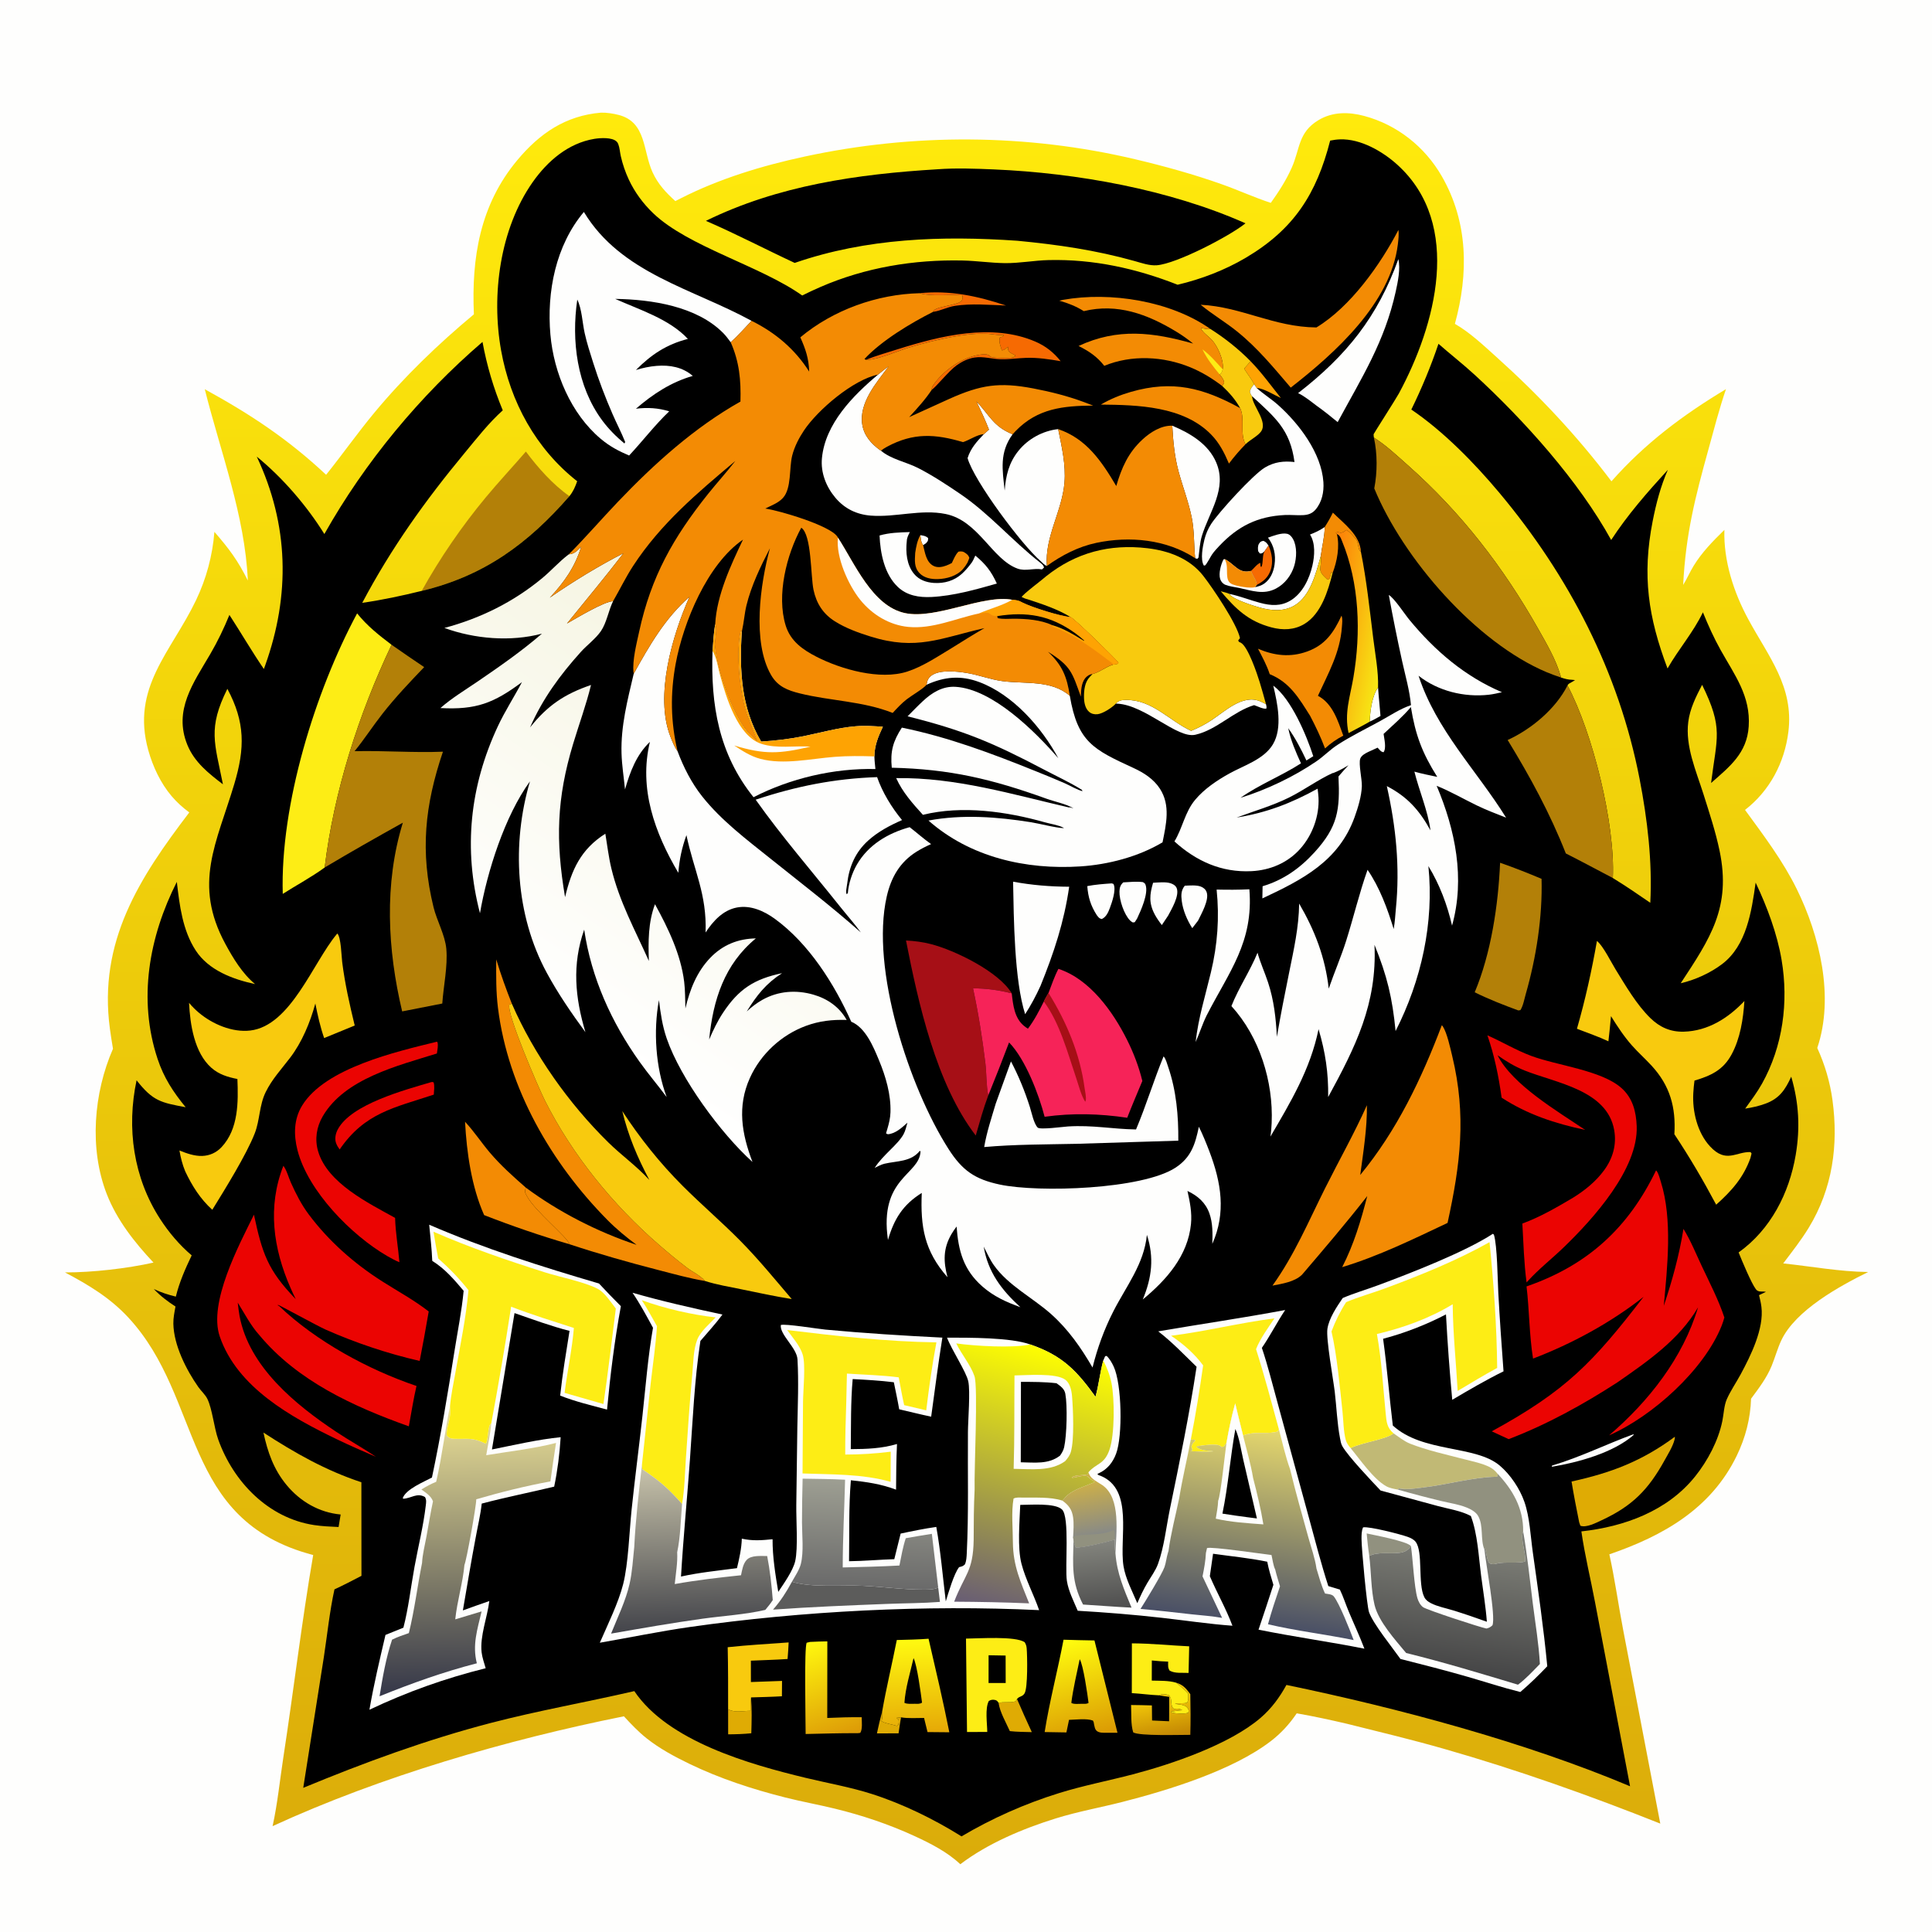
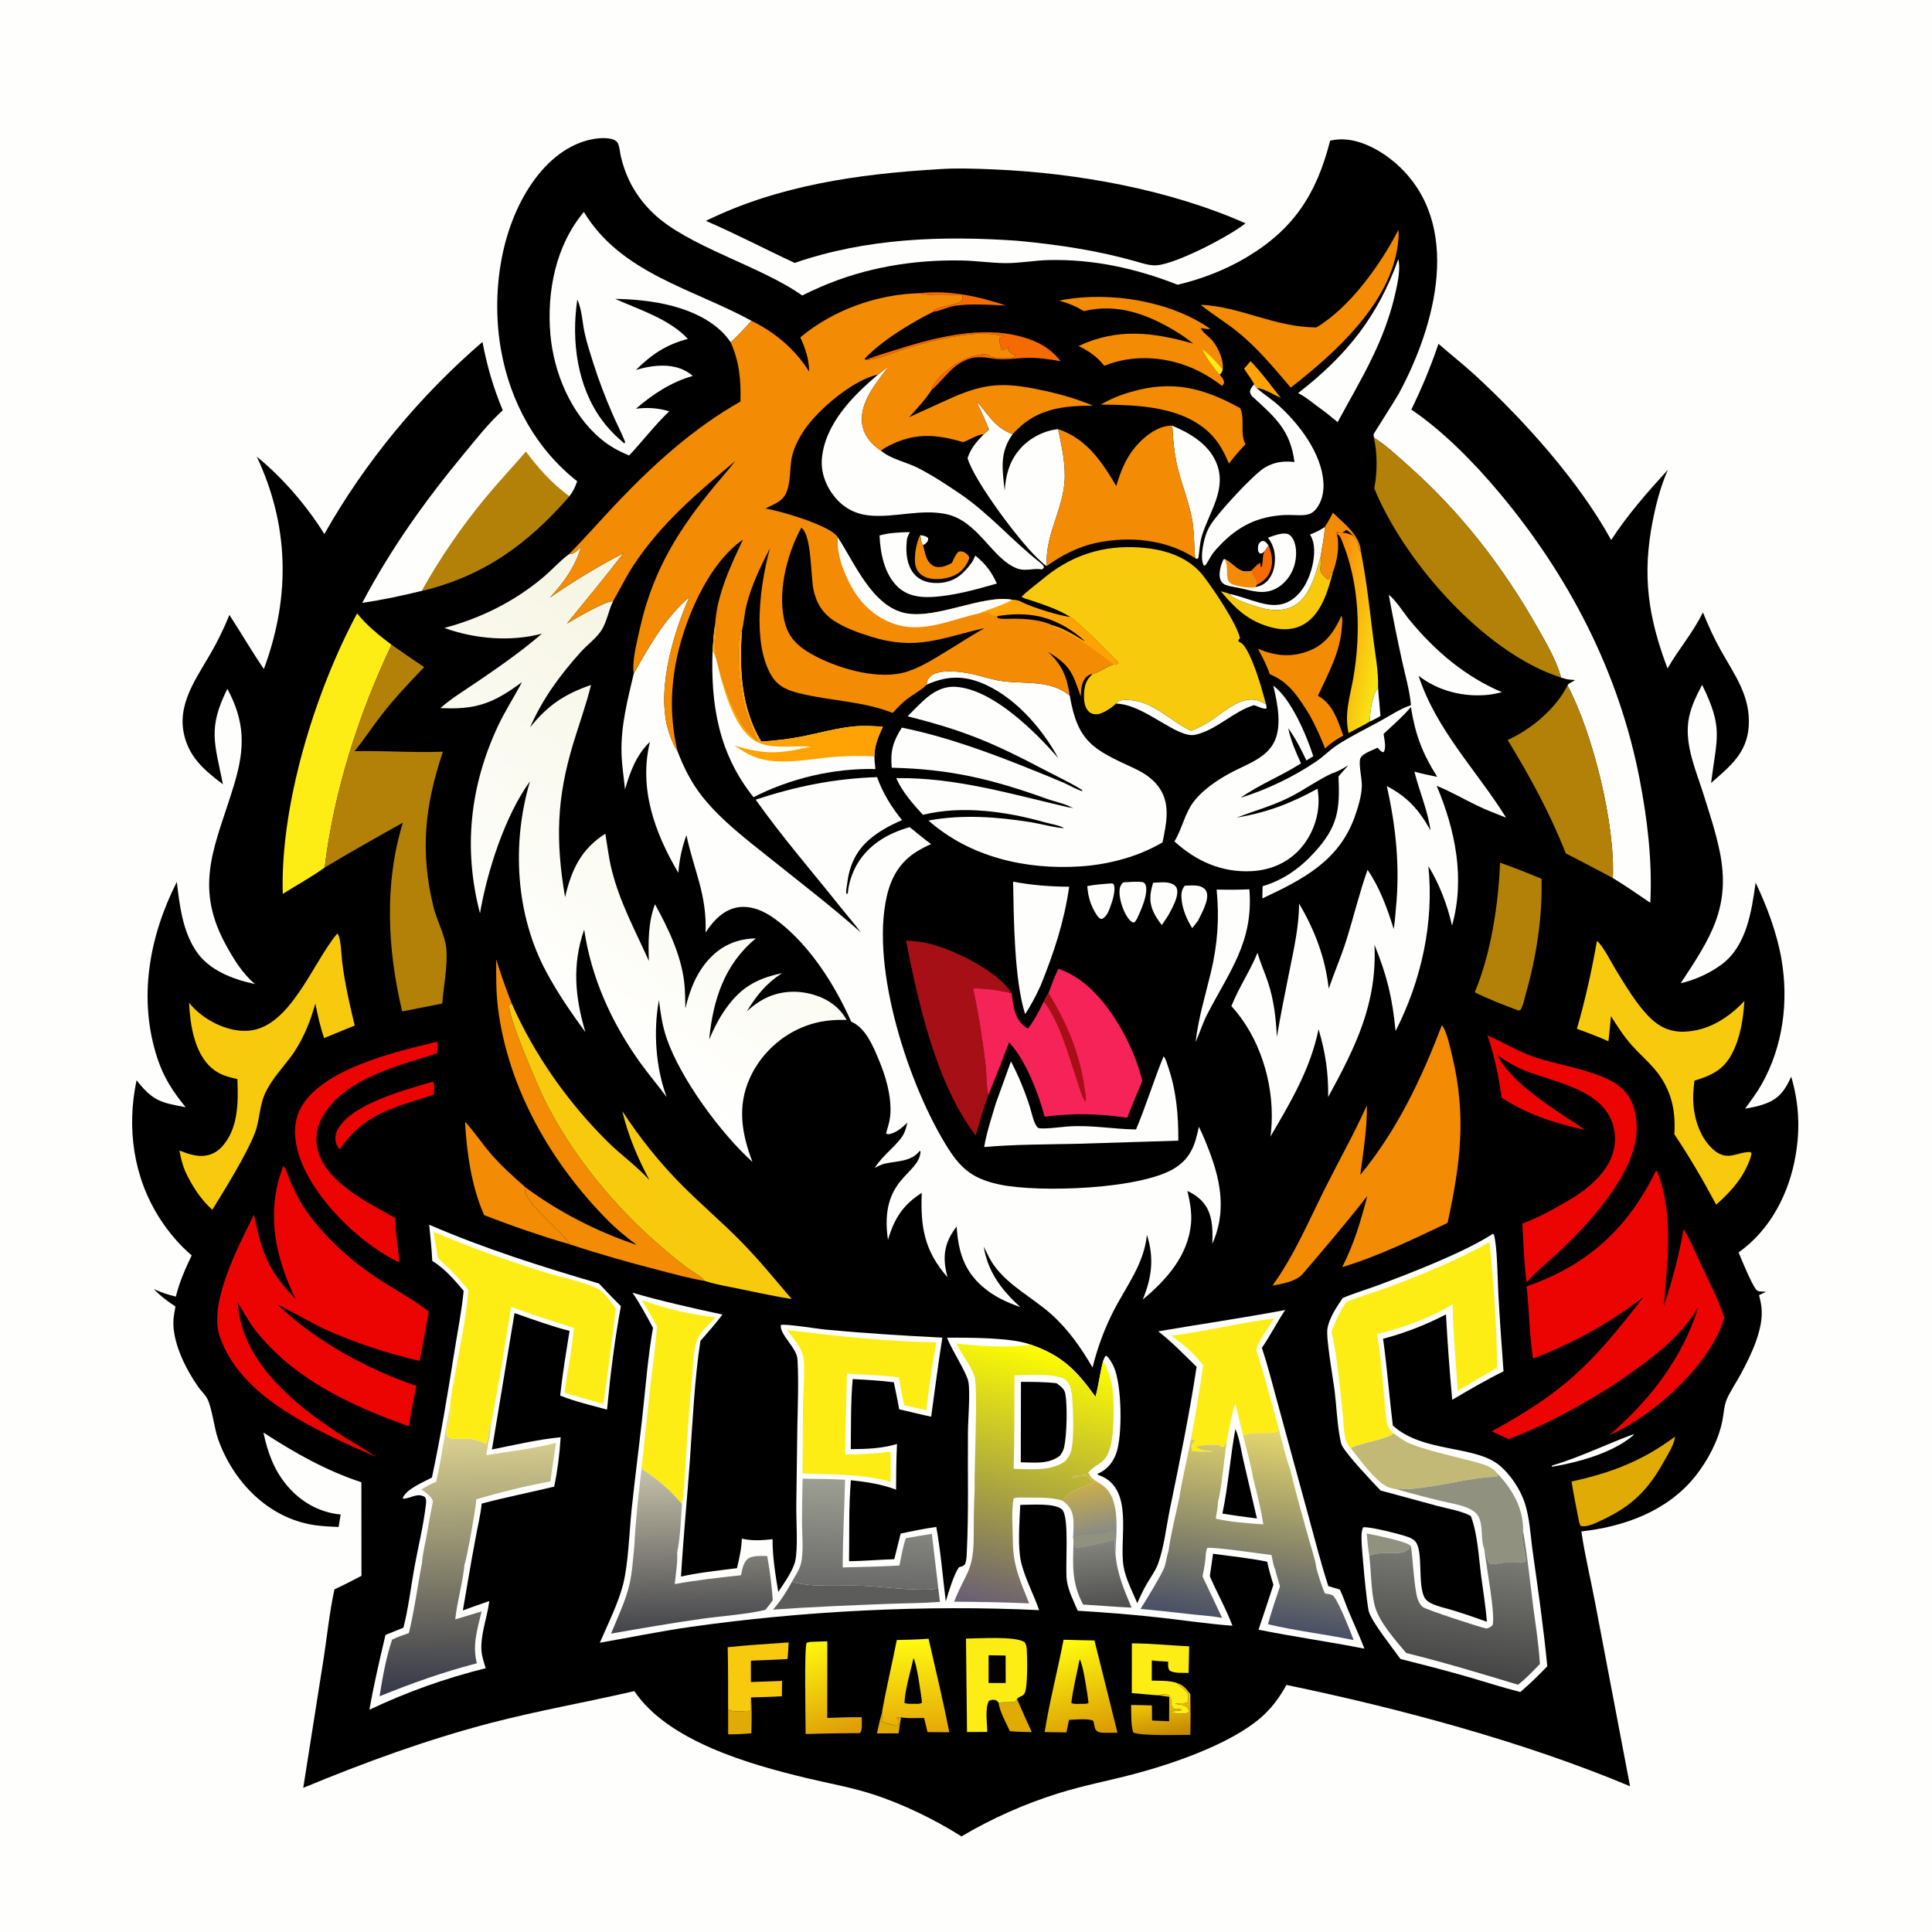
<svg xmlns="http://www.w3.org/2000/svg" version="1.1" style="display: block;" viewBox="0 0 2048 2048" width="1024" height="1024">
  <defs>
    <linearGradient id="Gradient1" gradientUnits="userSpaceOnUse" x1="1023.1" y1="1972" x2="1024.28" y2="120.743">
      <stop class="stop0" offset="0" stop-opacity="1" stop-color="rgb(219,172,10)" />
      <stop class="stop1" offset="1" stop-opacity="1" stop-color="rgb(255,234,12)" />
    </linearGradient>
    <linearGradient id="Gradient2" gradientUnits="userSpaceOnUse" x1="1233.52" y1="1840.97" x2="1226.31" y2="1804.06">
      <stop class="stop0" offset="0" stop-opacity="1" stop-color="rgb(196,136,4)" />
      <stop class="stop1" offset="1" stop-opacity="1" stop-color="rgb(239,196,8)" />
    </linearGradient>
    <linearGradient id="Gradient3" gradientUnits="userSpaceOnUse" x1="887.951" y1="1842.87" x2="852.515" y2="1743.6">
      <stop class="stop0" offset="0" stop-opacity="1" stop-color="rgb(221,155,7)" />
      <stop class="stop1" offset="1" stop-opacity="1" stop-color="rgb(255,247,14)" />
    </linearGradient>
    <linearGradient id="Gradient4" gradientUnits="userSpaceOnUse" x1="1403.87" y1="662.314" x2="1467.99" y2="674.511">
      <stop class="stop0" offset="0" stop-opacity="1" stop-color="rgb(252,133,9)" />
      <stop class="stop1" offset="1" stop-opacity="1" stop-color="rgb(247,229,20)" />
    </linearGradient>
    <linearGradient id="Gradient5" gradientUnits="userSpaceOnUse" x1="968.813" y1="1835.44" x2="964.765" y2="1739.18">
      <stop class="stop0" offset="0" stop-opacity="1" stop-color="rgb(230,170,7)" />
      <stop class="stop1" offset="1" stop-opacity="1" stop-color="rgb(255,249,16)" />
    </linearGradient>
    <linearGradient id="Gradient6" gradientUnits="userSpaceOnUse" x1="1148.23" y1="1842.55" x2="1121.96" y2="1741.84">
      <stop class="stop0" offset="0" stop-opacity="1" stop-color="rgb(219,155,4)" />
      <stop class="stop1" offset="1" stop-opacity="1" stop-color="rgb(255,252,14)" />
    </linearGradient>
    <linearGradient id="Gradient7" gradientUnits="userSpaceOnUse" x1="498.241" y1="1794.04" x2="491.891" y2="1491.67">
      <stop class="stop0" offset="0" stop-opacity="1" stop-color="rgb(54,56,73)" />
      <stop class="stop1" offset="1" stop-opacity="1" stop-color="rgb(237,226,151)" />
    </linearGradient>
    <linearGradient id="Gradient8" gradientUnits="userSpaceOnUse" x1="1532.7" y1="1773.44" x2="1549.06" y2="1646.26">
      <stop class="stop0" offset="0" stop-opacity="1" stop-color="rgb(68,68,69)" />
      <stop class="stop1" offset="1" stop-opacity="1" stop-color="rgb(121,122,115)" />
    </linearGradient>
    <linearGradient id="Gradient9" gradientUnits="userSpaceOnUse" x1="804.101" y1="698.897" x2="556.009" y2="1061">
      <stop class="stop0" offset="0" stop-opacity="1" stop-color="rgb(246,245,226)" />
      <stop class="stop1" offset="1" stop-opacity="1" stop-color="rgb(255,255,255)" />
    </linearGradient>
    <linearGradient id="Gradient10" gradientUnits="userSpaceOnUse" x1="1152.49" y1="1572.35" x2="1162.19" y2="1626.5">
      <stop class="stop0" offset="0" stop-opacity="1" stop-color="rgb(204,175,73)" />
      <stop class="stop1" offset="1" stop-opacity="1" stop-color="rgb(136,138,134)" />
    </linearGradient>
    <linearGradient id="Gradient11" gradientUnits="userSpaceOnUse" x1="1169.4" y1="1704.83" x2="1161.94" y2="1634.71">
      <stop class="stop0" offset="0" stop-opacity="1" stop-color="rgb(79,79,79)" />
      <stop class="stop1" offset="1" stop-opacity="1" stop-color="rgb(131,132,125)" />
    </linearGradient>
    <linearGradient id="Gradient12" gradientUnits="userSpaceOnUse" x1="916.415" y1="1682.48" x2="920.238" y2="1570.44">
      <stop class="stop0" offset="0" stop-opacity="1" stop-color="rgb(106,106,106)" />
      <stop class="stop1" offset="1" stop-opacity="1" stop-color="rgb(157,158,146)" />
    </linearGradient>
    <linearGradient id="Gradient13" gradientUnits="userSpaceOnUse" x1="734.028" y1="1727.71" x2="729.031" y2="1550.62">
      <stop class="stop0" offset="0" stop-opacity="1" stop-color="rgb(68,69,75)" />
      <stop class="stop1" offset="1" stop-opacity="1" stop-color="rgb(202,197,172)" />
    </linearGradient>
    <linearGradient id="Gradient14" gradientUnits="userSpaceOnUse" x1="1321.4" y1="1721.22" x2="1351.58" y2="1513.5">
      <stop class="stop0" offset="0" stop-opacity="1" stop-color="rgb(73,79,102)" />
      <stop class="stop1" offset="1" stop-opacity="1" stop-color="rgb(231,217,109)" />
    </linearGradient>
    <linearGradient id="Gradient15" gradientUnits="userSpaceOnUse" x1="1108.71" y1="1427.41" x2="1037.31" y2="1703.54">
      <stop class="stop0" offset="0" stop-opacity="1" stop-color="rgb(255,255,0)" />
      <stop class="stop1" offset="1" stop-opacity="1" stop-color="rgb(104,93,116)" />
    </linearGradient>
  </defs>
  <path transform="translate(0,0)" fill="rgb(254,254,253)" d="M 0 0 L 2048 0 L 2048 2048 L 0 2048 L 0 0 z" />
-   <path transform="translate(0,0)" fill="url(#Gradient1)" d="M 636.903 119.428 C 643.078 119.247 649.91 120.314 655.893 121.864 C 685.282 129.476 681.417 160.068 691.716 182.564 C 697.487 195.171 705.719 203.935 715.884 213.164 L 721.584 210.252 C 762.756 189.337 807.758 175.708 852.797 165.987 C 968.057 141.108 1088.19 141.604 1203.12 168.768 C 1234.19 176.11 1265.58 184.801 1295.67 195.507 C 1312.95 201.653 1329.67 209.359 1347.09 215.045 C 1355.55 203.222 1363.31 191.195 1369.25 177.877 C 1378.21 157.78 1375.9 140.508 1397.53 127.413 C 1412.51 118.344 1429.71 118.511 1446.1 122.901 C 1481 132.248 1510.36 155.528 1528.34 186.783 C 1556.44 235.612 1556.85 290.151 1542.25 343.286 C 1558.45 352.625 1572.5 366.054 1586.35 378.495 C 1631.3 418.857 1671.76 461.987 1708.2 510.2 C 1743.84 469.984 1783.64 440.088 1829.62 412.485 C 1822.48 433.299 1816.92 455.031 1811.05 476.243 C 1796.76 527.855 1786.96 566.368 1784.22 620.046 C 1788.25 613.571 1791.27 606.446 1795.27 599.902 C 1804.18 585.316 1815.79 573.58 1827.92 561.712 C 1826.96 594.608 1837.79 627.882 1853.31 656.555 C 1874.6 695.881 1901.71 727.94 1895.76 775.74 C 1891.67 808.559 1875.96 838.281 1849.8 858.54 C 1869.38 885.362 1889.85 912.396 1904.58 942.284 C 1929.05 991.939 1944.62 1056.72 1926.38 1110.89 C 1934.43 1128.55 1939.9 1146.97 1942.51 1166.22 C 1948.96 1213.84 1942.58 1260.02 1917.38 1301.39 C 1909.3 1314.65 1899.64 1326.88 1890.29 1339.26 C 1920.48 1342.49 1949.8 1347.97 1980.31 1348.39 C 1950 1363.33 1903.24 1388.93 1888.24 1420.86 C 1884.15 1429.57 1881.65 1439.05 1877.99 1447.95 C 1872.72 1460.75 1864.37 1471.64 1856.2 1482.68 C 1855.53 1503.88 1850.23 1524.1 1840.99 1543.18 C 1813.8 1599.33 1762.86 1628.13 1705.99 1647.65 C 1711.85 1674.19 1715.55 1701.4 1720.69 1728.12 L 1759.97 1933.09 C 1684.76 1903.16 1608.88 1876.22 1531.03 1853.94 C 1496.96 1844.19 1462.42 1835.89 1428.04 1827.32 C 1410.31 1823.18 1392.51 1819.31 1374.58 1816.2 C 1366.9 1827.61 1357.88 1837.42 1346.94 1845.81 C 1306.59 1876.73 1238.82 1897.58 1190.03 1910.06 C 1166.4 1916.1 1142.29 1920.38 1118.98 1927.65 C 1084.19 1938.5 1047.04 1954.08 1017.98 1976.17 C 1004.32 1963.25 986.54 1954.19 969.588 1946.37 C 942.491 1933.88 913.851 1924.27 884.87 1917.22 C 867.533 1913 849.952 1909.84 832.645 1905.47 C 797.724 1896.67 762.982 1885.33 730.522 1869.61 C 714.828 1862 699.274 1853.64 685.556 1842.79 C 676.661 1835.76 669.033 1827.64 661.354 1819.35 C 537.514 1844.19 403.996 1882.89 288.957 1935.79 C 294.206 1911.98 296.697 1886.72 300.405 1862.57 C 311.353 1791.27 319.787 1719.49 331.994 1648.39 C 190.866 1611.47 215.936 1482.94 136.142 1396.75 C 116.616 1375.65 93.999 1362.14 68.894 1348.82 C 97.775 1348.87 134.479 1344.72 162.708 1338.39 C 142.643 1317.02 123.908 1293.31 113.172 1265.75 C 94.386 1217.52 99.267 1158.63 119.767 1111.75 C 118.579 1104.69 117.46 1097.62 116.502 1090.53 C 104.028 998.137 147.711 930.659 200.645 861.202 C 193.785 856.181 187.445 850.435 181.937 843.955 C 170.267 830.228 162.032 812.615 157.209 795.345 C 138.617 728.77 181.565 690.999 207.745 636.356 C 218.671 613.552 225.298 588.978 227.276 563.796 C 242.737 581.535 252.218 594.259 262.697 615.355 C 259.743 546.729 233.736 479.048 217.072 412.588 C 265.524 439.173 305.102 465.302 345.689 503.281 C 362.989 481.729 378.874 459.129 396.553 437.798 C 428.195 399.62 464.286 364.893 502.349 333.175 C 499.679 273.329 508.775 217.12 548.397 169.72 C 572.182 141.266 599.56 122.664 636.903 119.428 z" />
  <path transform="translate(0,0)" fill="rgb(179,128,8)" d="M 557.463 478.67 C 570.201 495.768 586.054 513.699 603.615 525.95 C 559.705 576.289 513.215 610.543 447.027 626.365 C 466.377 591.585 489.46 557.966 514.866 527.325 C 528.604 510.756 543.4 494.977 557.463 478.67 z" />
  <path transform="translate(0,0)" fill="rgb(0,0,0)" d="M 993.698 179.436 C 1013.42 177.969 1034.07 178.756 1053.83 179.603 C 1141.71 183.37 1239.57 200.9 1320.26 236.722 C 1303.44 250.297 1247.2 279.624 1226.21 281.191 C 1218.42 281.773 1210.13 278.782 1202.7 276.703 C 1161.17 265.077 1121.31 259.32 1078.47 255.209 C 998.63 249.705 918.764 252.33 842.419 278.702 C 810.939 264.045 780.167 247.895 748.281 234.123 C 824.894 196.5 909.419 184.516 993.698 179.436 z" />
  <path transform="translate(0,0)" fill="rgb(0,0,0)" d="M 611.84 510.145 C 568.012 475.674 540.991 426.051 531.187 371.465 C 520.632 312.703 529.966 242.473 564.66 193.09 C 580.339 170.774 602.372 151.742 630.047 147.193 C 636.141 146.191 648.7 145.35 653.569 149.985 C 654.621 150.987 654.906 151.548 655.447 152.943 C 656.875 156.627 657.189 161.656 658.084 165.608 C 660.003 174.085 662.831 182.339 666.494 190.222 C 672.775 203.738 681.74 215.839 692.498 226.129 C 729.561 261.578 806.078 281.79 850.359 313.232 C 856.746 310.048 863.191 307.036 869.737 304.195 C 917.302 283.553 968.701 275.023 1020.45 276.155 C 1035.37 276.482 1050.26 278.733 1065.15 278.928 C 1080.56 279.129 1096.17 276.055 1111.67 275.69 C 1159.03 274.572 1204.45 284.554 1248.33 301.836 C 1273.41 295.913 1298.39 286.371 1320.56 273.255 C 1371.56 243.078 1395.53 205.685 1410.03 149.04 C 1413.48 148.339 1416.97 147.866 1420.49 147.741 C 1442.4 146.963 1465.79 160.552 1481.46 174.809 C 1551.03 238.104 1521.7 345.234 1482.85 417.136 C 1479.83 422.711 1456.35 459.408 1456.19 460.085 C 1455.91 461.318 1456.32 462.611 1456.39 463.873 C 1469.25 471.956 1480.99 483.102 1492.34 493.151 C 1548.8 543.134 1593.74 601.381 1630.72 666.917 C 1639.25 682.036 1649.54 699.588 1654.23 716.263 C 1654.41 716.891 1654.52 717.535 1654.66 718.172 C 1659.11 719.667 1662.24 720.517 1666.97 720.65 C 1667.65 720.669 1668.87 720.841 1669.62 720.939 C 1667.95 722.032 1666.33 722.968 1664.59 723.928 C 1662.98 724.816 1662.47 725.05 1661.62 726.591 C 1688.47 777.137 1712.28 873.712 1709.67 930.743 C 1723.23 939.02 1736.28 948.019 1749.38 956.988 C 1751.64 913.269 1746.33 868.539 1738.03 825.681 C 1716.06 712.261 1662.99 610.264 1589.18 522.139 C 1562.9 490.768 1529.92 457.047 1496.06 434.144 C 1507.13 411.591 1516.81 388.257 1524.84 364.449 C 1537.53 375.587 1550.88 385.98 1563.32 397.41 C 1615.68 445.522 1673.57 509.975 1707.91 572.404 C 1725.46 545.465 1746.34 521.734 1767.97 498.037 C 1760.31 515.597 1755.57 533.711 1751.89 552.455 C 1740.56 610.215 1747.17 654.217 1767.65 708.61 C 1779.32 688.112 1794.91 670.443 1805.15 649.081 C 1810.71 662.737 1816.76 676.229 1823.97 689.106 C 1838.9 715.788 1855.82 737.819 1853.7 770.054 C 1851.83 798.39 1833.65 812.566 1813.82 829.988 C 1819.84 781.475 1827.11 772.317 1804.31 725.948 C 1797.86 738.344 1791.42 751.154 1789.64 765.19 C 1786.32 791.179 1797.99 817.264 1805.66 841.588 C 1811.92 861.412 1818.62 881.631 1822.85 901.982 C 1835.29 961.841 1812.85 994.754 1781.62 1042.28 C 1796.78 1038.83 1812.86 1031.49 1825.29 1022.14 C 1851.56 1002.38 1856.76 965.97 1861.05 935.609 C 1873.2 961.244 1883.92 989.819 1888.6 1017.81 C 1896.05 1062.25 1889.95 1109.18 1867.77 1148.78 C 1862.59 1158.03 1856.14 1166.6 1849.96 1175.2 C 1857.29 1174.06 1864.44 1172.49 1871.41 1169.94 C 1886.31 1164.49 1892.48 1155.09 1898.77 1141.33 C 1906.92 1169.16 1908.36 1195.72 1903.51 1224.32 C 1896.63 1264.94 1876.92 1303.4 1843 1327.63 C 1846.47 1336.3 1856.48 1360.31 1861.35 1366.7 C 1864.06 1370.27 1867.89 1368.51 1871.94 1369.43 L 1864.65 1372.91 C 1865.7 1377.03 1866.66 1381.17 1867.18 1385.39 C 1870.04 1408.42 1855.85 1437.1 1845.12 1456.93 C 1840.38 1465.71 1834.52 1474.13 1830.48 1483.24 C 1827.53 1489.88 1827.21 1499.29 1825.72 1506.49 C 1821.41 1527.35 1810.24 1548.4 1797.02 1564.95 C 1767.59 1601.79 1721.83 1618.36 1676.32 1623.35 C 1679.9 1648.45 1686.15 1673.71 1690.84 1698.67 L 1727.93 1893.51 C 1616.51 1846.6 1482.17 1810.62 1363.66 1786.11 C 1356.35 1799.48 1347.67 1811.25 1336.03 1821.21 C 1303.31 1849.21 1242.51 1869.96 1200.88 1880.87 C 1174.85 1887.69 1148.37 1892.75 1122.66 1900.75 C 1086.44 1912.02 1051.91 1927.32 1019.24 1946.64 C 990.288 1928.47 956.832 1912.13 924.213 1901.69 C 901.329 1894.37 877.315 1890.22 853.966 1884.58 C 794.231 1870.16 708.04 1845.73 672.402 1792.64 C 621.722 1804.37 570.669 1813.27 520.244 1826.41 C 452.356 1844.11 386.188 1868.37 321.45 1895.19 L 343.311 1756.5 C 346.953 1732.63 349.377 1708.39 354.541 1684.8 C 364.24 1680.29 373.699 1675.43 383.163 1670.45 L 383.077 1571.25 C 345.176 1558.75 312.626 1540.21 279.254 1518.59 C 283.754 1539.35 290.055 1557.58 303.784 1574.17 C 318.305 1591.72 338.241 1603.31 361.108 1605.44 L 358.915 1618.69 C 350.291 1618.29 341.525 1617.92 332.986 1616.63 C 284.487 1609.3 247.388 1570.89 231.366 1526.02 C 226.857 1513.39 225.074 1493.58 219.788 1482.83 C 217.607 1478.4 213.122 1474.44 210.253 1470.34 C 197.422 1452.03 184.206 1426.03 183.765 1403.17 C 183.646 1397.04 184.939 1390.95 186.03 1384.96 C 177.51 1379.5 170.036 1373.74 163.03 1366.41 C 170.685 1370.03 178.165 1372.49 186.395 1374.46 C 190.229 1358.88 196.342 1345.15 203.194 1330.75 C 190.241 1319.76 178.984 1306.44 169.762 1292.2 C 141.374 1248.37 134.018 1195.75 144.782 1145.15 C 162.171 1167.31 170.6 1168.78 196.802 1173.71 C 183.536 1157.48 173.652 1142.43 167.02 1122.4 C 146.083 1059.16 157.936 993.215 187.443 934.837 C 190.356 959.702 193.455 986.079 207.472 1007.55 C 221.211 1028.6 246.864 1038.13 270.399 1043.16 C 256.963 1032.15 247.022 1015.63 238.865 1000.55 C 204.339 936.707 229.519 894.055 248.377 831.02 C 259.713 793.125 259.966 765.472 241.017 730.187 C 220.097 772.275 227.534 787.371 236.318 831.402 C 221.075 819.767 206.183 808.021 198.677 789.76 C 183.526 752.895 205.104 723.846 222.919 693.295 C 230.721 679.916 237.338 666.169 243.187 651.842 C 255.554 670.867 266.856 690.368 279.695 709.161 C 280.152 707.963 280.602 706.762 281.035 705.554 C 307.882 630.661 306.22 556.304 272.185 484.038 C 299.583 506.37 325.295 536.234 343.836 566.101 C 386.894 489.764 445.028 419.556 511.471 362.448 C 516.048 387.449 523.185 411.513 532.949 434.975 C 517.983 448.44 505.342 464.715 492.526 480.191 C 450.709 530.689 414.738 580.912 383.993 639.04 C 405.143 636.007 426.287 631.486 447.027 626.365 C 513.215 610.543 559.705 576.289 603.615 525.95 C 607.624 521.059 609.752 516.007 611.84 510.145 z" />
  <path transform="translate(0,0)" fill="rgb(254,254,253)" d="M 975.605 567.273 C 979.198 567.932 980.949 567.914 983.816 570.261 C 983.871 572.764 983.832 573.456 982.001 575.436 C 981.173 576.332 979.501 577.23 978.519 577.861 C 976.232 575.035 976.103 570.744 975.605 567.273 z" />
  <path transform="translate(0,0)" fill="rgb(254,254,253)" d="M 1340.52 584.277 C 1338.39 586.112 1338.26 586.865 1335.49 586.716 L 1333.73 584.323 C 1333.34 581.891 1333.18 578.645 1334.56 576.413 C 1336.05 574.017 1336.75 573.851 1339.3 573.325 C 1342.29 574.687 1342.79 575.727 1344.7 578.324 L 1340.52 584.277 z" />
  <path transform="translate(0,0)" fill="rgb(254,254,253)" d="M 1460.81 728.838 C 1461.41 738.924 1462.65 748.905 1463.38 758.965 C 1459.64 761.038 1455.94 763.244 1452 764.936 C 1452.22 754.564 1454.44 737.328 1460.81 728.838 z" />
  <path transform="translate(0,0)" fill="rgb(223,171,4)" d="M 929.577 1837.49 C 931.233 1829.76 932.972 1822.11 935.079 1814.5 C 935.119 1814.79 935.163 1815.09 935.199 1815.39 C 935.598 1818.68 935.287 1821.16 934.499 1824.36 C 936.653 1826.6 946.777 1828.07 950.383 1829.52 L 951.95 1828.93 C 952.752 1826.53 953.156 1825.35 952.465 1822.88 L 950.375 1821.01 L 955.195 1820.46 C 954.045 1826.04 953.356 1831.75 952.521 1837.39 L 929.577 1837.49 z" />
  <path transform="translate(0,0)" fill="rgb(254,254,253)" d="M 1731.77 1520.27 L 1731.52 1521.3 C 1709.79 1540.21 1672.8 1550.17 1645.01 1554.85 L 1645.21 1553.58 C 1676.05 1544.32 1702.03 1531.15 1731.77 1520.27 z" />
  <path transform="translate(0,0)" fill="rgb(246,106,2)" d="M 974.811 310.811 C 1006.88 307.477 1036.25 313.787 1066.47 323.882 C 1048.8 323.224 1029.71 321.501 1012.22 324.202 C 1004.45 325.403 996.7 329.641 989.181 330.54 C 990.077 324.562 1014.03 324.363 1019.47 318.844 C 1020.57 316.523 1020.62 315.57 1020.15 313.054 C 1005.92 311.793 989.326 314.596 975.67 311.053 C 975.382 310.978 975.097 310.892 974.811 310.811 z" />
  <path transform="translate(0,0)" fill="rgb(246,106,2)" d="M 1344.7 578.324 C 1348.37 586.393 1349.86 596.072 1346.85 604.592 C 1344.12 612.285 1339.26 616.376 1332.2 620.029 C 1331.94 616.997 1331.32 615.37 1329.79 612.709 C 1328.34 610.194 1327.2 607.893 1326.15 605.193 C 1328.8 602.956 1332.87 597.475 1335.93 596.688 L 1336.3 600.579 L 1337.11 601.025 C 1339.25 597.355 1337.82 590.189 1340.04 585.282 C 1340.19 584.943 1340.36 584.612 1340.52 584.277 L 1344.7 578.324 z" />
  <path transform="translate(0,0)" fill="rgb(254,163,3)" d="M 1325.56 382.81 C 1337.59 395.192 1347.13 408.504 1357.81 421.922 C 1350.18 418.511 1340.23 411.913 1332.04 411.203 L 1329.48 407.388 C 1326.79 401.78 1322.07 396.249 1318.83 390.754 C 1321.25 388.245 1323.38 385.528 1325.56 382.81 z" />
  <path transform="translate(0,0)" fill="rgb(223,171,4)" d="M 795.519 1813.54 C 795.501 1808.75 795.605 1804.11 796.156 1799.33 C 797.105 1811.89 796.807 1824.76 796.419 1837.34 C 788.203 1838.17 780.126 1838.43 771.87 1838.47 L 771.832 1811.82 C 779.077 1815.92 787.44 1813.53 795.519 1813.54 z" />
  <path transform="translate(0,0)" fill="rgb(223,171,4)" d="M 1078.08 1801.01 C 1083.16 1812.79 1088.33 1824.51 1093.77 1836.13 C 1086.02 1835.91 1078.17 1835.91 1070.46 1835.06 C 1066.52 1826.17 1059.77 1814.61 1058.56 1805.19 C 1064.03 1803.62 1069.68 1805.13 1075.12 1803.84 C 1077.27 1803.32 1077 1802.81 1078.08 1801.01 z" />
  <path transform="translate(0,0)" fill="rgb(254,254,253)" d="M 1178.43 936.418 C 1180.02 936.966 1180.17 936.565 1180.67 937.805 C 1183.07 943.701 1178.86 956.288 1176.63 962.19 C 1174.83 966.933 1172.77 972 1167.93 974.23 C 1164.99 973.611 1164.6 972.442 1162.71 970.192 C 1156.26 960.201 1153.45 951.13 1152.56 939.307 C 1161.14 937.644 1169.72 937.023 1178.43 936.418 z" />
  <path transform="translate(0,0)" fill="rgb(254,254,253)" d="M 1255.89 938.891 C 1260.85 938.67 1268.41 938.007 1273.01 939.844 C 1275.96 941.022 1278.15 942.916 1279.17 945.99 C 1281.87 954.113 1273.49 968.693 1269.98 975.926 L 1263.85 983.877 C 1258.49 975.562 1253.89 964.854 1252.7 954.981 C 1251.95 948.773 1251.94 943.913 1255.89 938.891 z" />
  <path transform="translate(0,0)" fill="rgb(254,254,253)" d="M 1190.71 935.348 C 1197.58 934.969 1204.7 934.197 1211.53 935.085 C 1213.11 936.152 1213.69 936.138 1214.36 938.033 C 1217.63 947.216 1209.27 965.413 1205.32 973.82 L 1202.87 977.588 L 1200.83 977.845 C 1199.8 977.238 1198.85 976.685 1197.99 975.832 C 1191.57 969.412 1186.4 954.007 1186.68 944.967 C 1186.81 940.84 1187.68 938.146 1190.71 935.348 z" />
  <path transform="translate(0,0)" fill="rgb(254,254,253)" d="M 1222.31 935.766 C 1227.72 935.484 1235.47 934.625 1240.62 936.219 C 1243.46 937.097 1246.35 938.715 1247.42 941.663 C 1250.31 949.648 1242.04 963.485 1238.31 970.524 L 1231.6 980.607 C 1228.85 977.078 1226.06 973.126 1223.97 969.16 C 1217.7 957.259 1218.65 948.149 1222.31 935.766 z" />
  <path transform="translate(0,0)" fill="rgb(254,254,253)" d="M 1404.32 558.592 C 1404.07 569.113 1401.47 579.095 1400.05 589.459 C 1395.14 606.952 1389.15 631.78 1372.44 641.696 C 1360.8 648.605 1347.48 647.447 1334.98 643.933 C 1328.54 642.122 1307.38 635.367 1303.72 630.324 C 1303.56 630.092 1303.46 629.818 1303.32 629.565 C 1314.32 631.884 1324.86 636.124 1335.71 639.03 C 1347.1 642.077 1357.7 642.89 1368.22 636.459 C 1380.77 628.783 1388.01 613.536 1391.2 599.616 C 1393.58 589.174 1394.59 576.002 1388.68 566.636 C 1394.4 564.363 1399.27 562.17 1404.32 558.592 z" />
  <path transform="translate(0,0)" fill="rgb(243,139,4)" d="M 970.148 586.069 C 971.184 579.452 972.256 573.175 975.605 567.273 C 976.103 570.744 976.232 575.035 978.519 577.861 C 980.516 585.437 981.612 595.755 989.496 599.85 C 993.71 602.038 998.777 601.141 1003.01 599.547 C 1005.08 598.769 1007.04 597.861 1008.99 596.815 C 1010.99 592.695 1012.72 587.973 1016.03 584.744 C 1019.25 584.246 1021.14 584.465 1023.78 586.506 C 1025.95 588.185 1026.6 588.805 1027.55 591.355 C 1026.92 593.081 1026.34 594.849 1025.53 596.5 C 1024.15 598.972 1022.57 601.212 1020.68 603.333 C 1014.18 610.65 1003.45 613.624 993.969 613.873 C 987.279 614.049 979.719 612.751 974.885 607.706 C 968.786 601.34 969.751 594.166 970.148 586.069 z" />
  <path transform="translate(0,0)" fill="rgb(243,139,4)" d="M 1412.91 543.413 C 1424.62 555.04 1441.75 567.259 1442.61 584.945 C 1439.38 583.418 1440.31 574.619 1437.18 571.222 C 1434.19 567.965 1431.09 563.877 1427.18 561.754 C 1420.49 567.303 1420.5 562.92 1416.06 564.583 L 1417.16 566.106 C 1420.37 579.194 1417.38 595.162 1412.52 607.684 L 1411.43 606.177 C 1410.77 609.063 1410.2 611.684 1408.81 614.334 L 1406.95 614.251 C 1395.07 603.607 1401.37 603.681 1400.15 590.416 C 1400.12 590.096 1400.08 589.778 1400.05 589.459 C 1401.47 579.095 1404.07 569.113 1404.32 558.592 C 1407.52 553.635 1410.33 548.719 1412.91 543.413 z" />
  <path transform="translate(0,0)" fill="rgb(254,254,253)" d="M 1262.65 774.715 C 1270.22 771.639 1277.12 768.096 1283.97 763.606 C 1298.45 754.11 1317.38 735.496 1336.08 743.507 C 1338.12 744.378 1340.07 745.419 1342.01 746.487 C 1342.54 748.414 1342.68 749.088 1342.42 751.141 C 1339.23 751.932 1332.64 748.482 1329.4 747.466 C 1307.23 754.125 1289.96 773.68 1267.14 778.855 C 1247.77 783.246 1214.1 747.422 1184.3 745.899 L 1182.83 745.836 C 1186.1 742.38 1188.91 742.015 1193.59 741.964 C 1221.55 741.657 1239.33 763.938 1262.65 774.715 z" />
  <path transform="translate(0,0)" fill="rgb(246,106,2)" d="M 917.814 381.396 C 928.61 377.144 939.906 373.898 950.972 370.411 C 996.694 356.003 1051.5 342.223 1097.64 362.165 C 1108.4 366.816 1117.09 373.668 1124.34 382.867 C 1112.19 380.822 1100.27 378.955 1087.89 379.334 C 1079.01 379.607 1070 381.037 1061.13 380.839 C 1051.61 380.627 1042.5 377.547 1032.93 379.017 C 1025.97 380.086 1019.65 383.255 1013.97 387.312 C 1005.97 393.023 991.559 410.936 987.749 413.101 C 987.511 411.231 988.27 409.844 989.31 408.313 C 999.957 392.661 1020.18 378.688 1038.99 375.959 C 1042.4 375.463 1046.32 374.914 1049.2 377.219 C 1049.56 377.502 1049.81 377.911 1050.21 378.13 C 1053.4 379.902 1069.59 379.738 1073.24 379.055 C 1075.24 378.68 1075.47 378.399 1076.48 376.715 C 1074.65 375.779 1072.45 374.861 1070.82 373.638 C 1068.28 371.729 1068.7 370.574 1068.45 367.591 C 1066.29 369.323 1064.92 371.093 1062.11 371.385 C 1060.74 367.535 1058.24 361.353 1060.07 357.437 C 1062.12 357.466 1062.49 356.823 1064.16 355.734 L 1063.55 354.99 C 1057.53 355.75 1052.15 353.992 1046.19 353.778 C 1034.02 353.34 1021.46 354.911 1009.51 357.116 C 994.287 359.924 979.015 363.765 964.195 368.224 C 952.285 371.808 931.576 380.995 919.772 381.385 C 919.12 381.407 918.466 381.393 917.814 381.396 z" />
  <path transform="translate(0,0)" fill="url(#Gradient2)" d="M 1246.75 1783.72 C 1254.31 1786.01 1257.18 1789.76 1261.77 1795.87 C 1262.06 1810.23 1262.24 1824.65 1261.79 1839 C 1250.83 1838.96 1208.17 1840.42 1201.27 1836.43 C 1198.52 1827.91 1199.4 1816.33 1198.99 1807.38 C 1206.34 1807.51 1213.71 1807.53 1221.05 1807.81 L 1221.25 1823.79 L 1239.29 1824.61 L 1239.48 1798.73 C 1235.89 1798.23 1232.21 1797.87 1228.66 1797.11 C 1228.93 1796.96 1229.18 1796.77 1229.46 1796.65 C 1232.49 1795.35 1236.44 1795.84 1239.33 1797.19 C 1242.07 1800.47 1241.21 1803.73 1242.03 1807.62 C 1242.41 1809.39 1243.22 1810.64 1244.69 1811.64 C 1245.01 1811.56 1245.32 1811.47 1245.65 1811.41 C 1248.21 1810.99 1251.02 1811.29 1253.15 1812.82 C 1249.24 1813.23 1245.39 1813.72 1241.52 1814.44 L 1241.82 1815.92 L 1241.93 1815.14 C 1242.18 1815.24 1242.43 1815.35 1242.69 1815.42 C 1246.46 1816.5 1256.22 1817.16 1259.66 1815.42 C 1260.27 1813.11 1260.21 1812.48 1258.69 1810.36 C 1256.2 1806.87 1249.35 1806.81 1245.48 1806.12 C 1249.75 1804.97 1254.08 1806.12 1258.4 1804.95 C 1260.08 1801.9 1259.52 1798.65 1259.51 1795.21 C 1255.73 1790.9 1251.09 1787.44 1246.75 1783.72 z" />
  <path transform="translate(0,0)" fill="rgb(235,4,2)" d="M 456.989 1147.14 C 458.438 1146.81 457.568 1146.88 459.605 1147.27 C 460.958 1151.11 460.05 1156.3 459.835 1160.35 C 417.588 1174.33 386.683 1179.62 360.028 1218.49 C 358.385 1216.16 356.939 1213.96 356.076 1211.22 C 354.616 1206.58 355.881 1201.32 358.113 1197.14 C 372.361 1170.46 429.094 1155.4 456.989 1147.14 z" />
  <path transform="translate(0,0)" fill="rgb(254,254,253)" d="M 1344.09 569.949 C 1349.69 567.988 1358.65 564.453 1364.51 565.87 C 1367.28 566.54 1369.41 569.101 1370.71 571.488 C 1375.09 579.509 1374.51 591.36 1371.94 599.846 C 1368.88 609.931 1361.91 619.032 1352.5 623.944 C 1339.33 630.814 1326.91 626.097 1313.55 623.24 C 1308.9 622.246 1303.39 621.681 1299.03 619.953 C 1296.33 618.886 1294.27 616.502 1293.43 613.76 C 1291.61 607.828 1294.18 598.337 1296.98 592.966 L 1298.19 592.68 C 1298.46 592.818 1298.74 592.95 1299.01 593.093 C 1308.93 598.366 1313.34 608.637 1326.15 605.193 C 1327.2 607.893 1328.34 610.194 1329.79 612.709 C 1331.32 615.37 1331.94 616.997 1332.2 620.029 L 1330.4 622.442 C 1333.94 621.62 1337.24 620.703 1340.25 618.565 C 1346.71 613.98 1350.01 606.23 1351.07 598.6 C 1352.54 588.065 1350.59 578.401 1344.09 569.949 z" />
  <path transform="translate(0,0)" fill="rgb(243,139,4)" d="M 1298.19 592.68 C 1298.46 592.818 1298.74 592.95 1299.01 593.093 C 1308.93 598.366 1313.34 608.637 1326.15 605.193 C 1327.2 607.893 1328.34 610.194 1329.79 612.709 C 1331.32 615.37 1331.94 616.997 1332.2 620.029 L 1330.4 622.442 C 1324.98 623.962 1311.41 621.423 1306.28 619.345 C 1297.27 615.698 1302.89 602.834 1299.07 594.517 C 1298.79 593.9 1298.48 593.292 1298.19 592.68 z" />
  <path transform="translate(0,0)" fill="rgb(248,202,14)" d="M 1303.32 629.565 C 1303.46 629.818 1303.56 630.092 1303.72 630.324 C 1307.38 635.367 1328.54 642.122 1334.98 643.933 C 1347.48 647.447 1360.8 648.605 1372.44 641.696 C 1389.15 631.78 1395.14 606.952 1400.05 589.459 C 1400.08 589.778 1400.12 590.096 1400.15 590.416 C 1401.37 603.681 1395.07 603.607 1406.95 614.251 L 1408.81 614.334 C 1410.2 611.684 1410.77 609.063 1411.43 606.177 L 1412.52 607.684 C 1407.73 626.466 1400.57 650.476 1382.98 661.268 C 1372.12 667.932 1359.78 668.246 1347.76 665.048 C 1323.18 658.509 1310.11 645.638 1294.04 626.758 C 1297.14 627.595 1300.38 628.286 1303.32 629.565 z" />
-   <path transform="translate(0,0)" fill="rgb(248,202,14)" d="M 1296.07 391.499 C 1297.68 382.116 1290.77 367.044 1284.61 360.323 C 1280.87 356.242 1275.96 353.365 1273.13 348.53 L 1273.48 347.679 C 1276.09 348.237 1278.95 349.088 1281.63 348.795 C 1282.07 348.747 1282.5 348.676 1282.94 348.616 C 1298.33 358.371 1312.77 369.821 1325.56 382.81 C 1323.38 385.528 1321.25 388.245 1318.83 390.754 C 1322.07 396.249 1326.79 401.78 1329.48 407.388 C 1327.16 410.107 1325.51 411.85 1324.98 415.454 C 1325.6 417.426 1325.91 418.32 1327.21 419.991 C 1327.27 420.445 1327.31 420.901 1327.38 421.354 C 1328.81 431.279 1343.68 447.202 1336.98 457.13 C 1333.58 462.167 1324.84 466.361 1320.31 470.941 C 1313.92 459.453 1320.03 443.915 1314.59 432.602 C 1309.62 423.534 1303.07 416.206 1295.58 409.167 C 1296.33 408.169 1296.95 407.005 1297.6 405.932 C 1297.71 402.598 1294.79 399.55 1292.88 396.936 C 1295.05 395.452 1295.28 393.883 1296.07 391.499 z" />
  <path transform="translate(0,0)" fill="rgb(253,237,21)" d="M 1199.84 1742.02 C 1220.03 1742.07 1240.4 1744.25 1260.59 1745.17 L 1259.94 1773.37 C 1253.39 1772.97 1245.75 1774.2 1239.89 1770.97 C 1237.75 1767.8 1238.32 1765.11 1238.29 1761.4 C 1232.48 1761.23 1226.77 1760.76 1220.99 1760.16 L 1220.93 1781.5 C 1229.27 1781.74 1238.69 1781.36 1246.75 1783.72 C 1251.09 1787.44 1255.73 1790.9 1259.51 1795.21 C 1259.52 1798.65 1260.08 1801.9 1258.4 1804.95 C 1254.08 1806.12 1249.75 1804.97 1245.48 1806.12 C 1249.35 1806.81 1256.2 1806.87 1258.69 1810.36 C 1260.21 1812.48 1260.27 1813.11 1259.66 1815.42 C 1256.22 1817.16 1246.46 1816.5 1242.69 1815.42 C 1242.43 1815.35 1242.18 1815.24 1241.93 1815.14 L 1241.82 1815.92 L 1241.52 1814.44 C 1245.39 1813.72 1249.24 1813.23 1253.15 1812.82 C 1251.02 1811.29 1248.21 1810.99 1245.65 1811.41 C 1245.32 1811.47 1245.01 1811.56 1244.69 1811.64 C 1243.22 1810.64 1242.41 1809.39 1242.03 1807.62 C 1241.21 1803.73 1242.07 1800.47 1239.33 1797.19 C 1236.44 1795.84 1232.49 1795.35 1229.46 1796.65 C 1229.18 1796.77 1228.93 1796.96 1228.66 1797.11 C 1219.06 1796.72 1209.39 1795.32 1199.76 1794.78 L 1199.84 1742.02 z" />
  <path transform="translate(0,0)" fill="url(#Gradient3)" d="M 858.734 1740.5 C 864.799 1740.1 870.934 1740.08 877.013 1739.91 L 876.929 1821.11 C 889.118 1820.58 901.226 1820.17 913.43 1820.34 C 913.463 1825 914.493 1833.07 911.91 1836.93 L 909.25 1837.26 C 890.843 1837.13 872.409 1837.74 854.005 1838.12 C 854.012 1824.74 852.347 1745.92 855.145 1741.35 L 858.734 1740.5 z" />
  <path transform="translate(0,0)" fill="rgb(248,202,14)" d="M 771.381 1746.12 C 792.844 1743.77 814.464 1742.64 835.995 1741.04 C 835.825 1746.89 835.272 1752.76 834.857 1758.6 C 821.934 1759.5 808.91 1759.8 795.965 1760.38 L 795.991 1783.03 L 828.992 1781.84 L 828.858 1798.12 C 817.979 1798.78 807.05 1798.97 796.156 1799.33 C 795.605 1804.11 795.501 1808.75 795.519 1813.54 C 787.44 1813.53 779.077 1815.92 771.832 1811.82 C 771.843 1789.91 771.876 1768.02 771.381 1746.12 z" />
  <path transform="translate(0,0)" fill="rgb(254,254,253)" d="M 964.476 564.027 C 962.865 567.243 961.393 569.842 961.242 573.485 C 959.919 585.349 961.073 598.94 969.036 608.457 C 974.321 614.773 981.991 617.427 990.02 617.943 C 1001.09 618.653 1011.66 615.612 1019.89 608.023 C 1023.19 604.975 1026.02 601.693 1028.74 598.112 C 1031.07 595.525 1032.4 592.083 1033.88 588.954 C 1044.73 597.839 1050.85 605.768 1056.7 618.59 C 1034.41 624.966 1010.65 631.667 987.436 632.84 C 974.448 633.497 961.439 631.443 951.66 622.109 C 937.415 608.513 933.164 586.43 932.361 567.635 C 942.966 564.608 953.535 564.353 964.476 564.027 z" />
  <path transform="translate(0,0)" fill="rgb(254,254,253)" d="M 1289.66 942.986 C 1301.29 943.243 1312.76 943.281 1324.39 942.681 C 1328.94 998.913 1302.85 1029.99 1279.01 1076.58 C 1274.55 1085.65 1271.55 1095.39 1267.39 1104.62 C 1270.31 1079.02 1277.68 1055.53 1283.64 1030.61 C 1290.63 1001.38 1292.75 972.84 1289.66 942.986 z" />
  <path transform="translate(0,0)" fill="rgb(254,254,253)" d="M 1242.66 451.254 C 1261.51 459.231 1280.75 470.435 1289.21 490.153 C 1301.13 517.909 1281.92 542.506 1274.06 568.052 C 1271.84 575.256 1271.48 583.518 1270.47 591.008 L 1269.17 592.429 L 1266.91 591.707 C 1265.46 577.223 1266.18 562.884 1263.25 548.459 C 1259.86 531.74 1253.65 515.862 1249.24 499.423 C 1245 483.597 1243.53 467.561 1242.66 451.254 z" />
-   <path transform="translate(0,0)" fill="url(#Gradient4)" d="M 1417.16 566.106 L 1416.06 564.583 C 1420.5 562.92 1420.49 567.303 1427.18 561.754 C 1431.09 563.877 1434.19 567.965 1437.18 571.222 C 1440.31 574.619 1439.38 583.418 1442.61 584.945 C 1448.63 615.092 1451.88 645.87 1455.65 676.367 C 1457.74 693.345 1461.33 711.746 1460.81 728.838 C 1454.44 737.328 1452.22 754.564 1452 764.936 C 1444.66 769.208 1437.03 773.071 1429.54 777.087 C 1424.86 755.919 1431.09 738.962 1434.64 718.225 C 1442.77 670.697 1441.14 618.308 1422.48 573.239 C 1421.19 570.112 1420.31 567.45 1417.16 566.106 z" />
+   <path transform="translate(0,0)" fill="url(#Gradient4)" d="M 1417.16 566.106 L 1416.06 564.583 C 1431.09 563.877 1434.19 567.965 1437.18 571.222 C 1440.31 574.619 1439.38 583.418 1442.61 584.945 C 1448.63 615.092 1451.88 645.87 1455.65 676.367 C 1457.74 693.345 1461.33 711.746 1460.81 728.838 C 1454.44 737.328 1452.22 754.564 1452 764.936 C 1444.66 769.208 1437.03 773.071 1429.54 777.087 C 1424.86 755.919 1431.09 738.962 1434.64 718.225 C 1442.77 670.697 1441.14 618.308 1422.48 573.239 C 1421.19 570.112 1420.31 567.45 1417.16 566.106 z" />
  <path transform="translate(0,0)" fill="rgb(223,171,4)" d="M 1775.44 1523.01 C 1775.53 1524.14 1775.27 1525.36 1774.99 1526.44 C 1773.15 1533.52 1768.09 1541.54 1764.56 1547.94 C 1747.42 1579.03 1730.39 1596.38 1697.93 1611.47 C 1692.06 1614.19 1681.64 1619.7 1675.28 1617.36 L 1674.01 1613.79 C 1671.09 1599.37 1668.29 1584.98 1665.9 1570.47 C 1708.05 1561.23 1740.51 1548.85 1775.44 1523.01 z" />
  <path transform="translate(0,0)" fill="rgb(243,139,4)" d="M 1422.07 652.616 C 1423.41 656.275 1422.74 660.683 1422.48 664.514 C 1420.61 691.624 1408.13 713.53 1397.06 737.585 C 1412.75 745.796 1418.26 764.179 1423.95 779.801 C 1416.8 783.538 1410.52 787.893 1404.59 793.367 C 1400.12 781.469 1394.68 770.096 1388.79 758.849 C 1377.03 740.178 1367.18 723.249 1345.95 714.656 C 1342.95 705.307 1338.07 696.39 1333.53 687.704 C 1350.92 695.101 1367.9 697.116 1385.93 690.519 C 1405.06 683.521 1413.87 670.273 1422.07 652.616 z" />
  <path transform="translate(0,0)" fill="rgb(243,139,4)" d="M 1166.91 428.877 C 1176.84 423.048 1187.8 418.574 1198.85 415.399 C 1243.15 402.676 1275.33 411.085 1314.59 432.602 C 1320.03 443.915 1313.92 459.453 1320.31 470.941 C 1313.96 477.429 1308.16 484.133 1302.73 491.412 C 1297.85 479.941 1292.57 469.475 1283.72 460.485 C 1254.26 430.523 1206.2 429.256 1166.91 428.877 z" />
  <path transform="translate(0,0)" fill="rgb(243,139,4)" d="M 492.975 1189.12 C 502.432 1199.24 510.185 1211.1 519.165 1221.69 C 530.756 1235.36 543.978 1247.17 557.438 1258.95 C 556 1263.1 556.277 1263.56 558.287 1267.45 C 566.673 1283.68 601.266 1311.15 603.802 1318.98 C 573.117 1310.02 542.98 1299.69 513.201 1288.06 C 499.854 1258.07 494.673 1221.7 492.975 1189.12 z" />
  <path transform="translate(0,0)" fill="rgb(254,254,253)" d="M 1482.32 274.683 C 1484.7 284.976 1481.74 299.026 1479.5 309.171 C 1467.68 362.573 1443.46 400.308 1417.98 447.465 C 1410.65 441.361 1403.27 435.528 1395.5 429.969 C 1389.27 425.304 1383.06 420.123 1376.04 416.72 C 1427.23 377.039 1460.27 336.061 1482.32 274.683 z" />
  <path transform="translate(0,0)" fill="url(#Gradient5)" d="M 950.646 1738.48 C 961.863 1738.16 973.12 1738.03 984.308 1737.12 C 991.936 1770.08 999.751 1803.09 1006.33 1836.28 L 983.205 1836.07 L 979.543 1821.1 C 971.689 1821.06 962.907 1821.8 955.195 1820.46 L 950.375 1821.01 L 952.465 1822.88 C 953.156 1825.35 952.752 1826.53 951.95 1828.93 L 950.383 1829.52 C 946.777 1828.07 936.653 1826.6 934.499 1824.36 C 935.287 1821.16 935.598 1818.68 935.199 1815.39 C 935.163 1815.09 935.119 1814.79 935.079 1814.5 C 939.525 1789.1 945.651 1763.81 950.646 1738.48 z" />
  <path transform="translate(0,0)" fill="rgb(0,0,0)" d="M 968.403 1757.66 C 972.197 1765.19 976.142 1795.22 977.403 1804.85 C 975.221 1806.53 972.212 1806.07 969.581 1806.08 C 966.17 1806.08 961.85 1806.58 958.733 1805.09 C 959.728 1789.58 964.897 1772.9 968.403 1757.66 z" />
  <path transform="translate(0,0)" fill="rgb(253,237,21)" d="M 1023.99 1736.99 C 1037.46 1736.91 1076.2 1734.09 1086.17 1740.79 C 1087.46 1742.89 1088.1 1744.69 1088.31 1747.13 C 1089.03 1755.14 1089.62 1789.4 1086.06 1795.07 C 1083.63 1798.94 1080.64 1797.74 1078.08 1801.01 C 1077 1802.81 1077.27 1803.32 1075.12 1803.84 C 1069.68 1805.13 1064.03 1803.62 1058.56 1805.19 C 1057.67 1803.71 1056.89 1802.58 1055.11 1802.12 C 1052.47 1801.44 1050.37 1801.76 1048.17 1803.14 C 1043.99 1811.14 1046.48 1826.9 1046.54 1835.94 L 1025.08 1835.99 L 1023.99 1736.99 z" />
  <path transform="translate(0,0)" fill="rgb(0,0,0)" d="M 1047.95 1754.64 L 1066 1754.95 L 1066.07 1784.03 L 1047.92 1784.07 L 1047.95 1754.64 z" />
  <path transform="translate(0,0)" fill="url(#Gradient6)" d="M 1127.4 1738.17 C 1138.31 1738.6 1149.25 1738.69 1160.17 1738.94 L 1184.58 1836.83 C 1180.7 1836.74 1176.8 1836.76 1172.92 1836.8 C 1169.87 1836.83 1165.7 1837.03 1163.06 1835.18 C 1160.41 1833.31 1160.33 1830.13 1159.59 1827.19 C 1159.57 1825.81 1159.15 1825.13 1158.57 1823.9 C 1151.78 1821.36 1140.43 1822.94 1133.21 1823.12 L 1130.44 1836.44 L 1107.37 1836.05 C 1112.56 1803.34 1121.21 1770.77 1127.4 1738.17 z" />
  <path transform="translate(0,0)" fill="rgb(0,0,0)" d="M 1144.53 1758.85 C 1148.28 1764.62 1152.89 1796.75 1153.9 1805.16 C 1151.77 1806.48 1149.71 1806.07 1147.25 1806.1 C 1144.25 1806.06 1137.87 1806.84 1135.64 1805.1 C 1137.62 1789.61 1141.39 1774.15 1144.53 1758.85 z" />
  <path transform="translate(0,0)" fill="rgb(254,254,253)" d="M 1073.92 934.624 C 1093.89 938.297 1113.13 939.871 1133.38 939.973 C 1127.99 977.436 1117.19 1009.95 1103 1044.99 C 1098.31 1055.35 1092.87 1065.52 1086.7 1075.08 C 1075.13 1038.85 1074.66 973.573 1073.92 934.624 z" />
  <path transform="translate(0,0)" fill="rgb(243,139,4)" d="M 1122.86 318.706 C 1124.24 318.374 1125.6 318.066 1127 317.817 C 1177.01 308.942 1240.76 318.94 1282.94 348.616 C 1282.5 348.676 1282.07 348.747 1281.63 348.795 C 1278.95 349.088 1276.09 348.237 1273.48 347.679 L 1273.13 348.53 C 1275.96 353.365 1280.87 356.242 1284.61 360.323 C 1290.77 367.044 1297.68 382.116 1296.07 391.499 C 1295.28 393.883 1295.05 395.452 1292.88 396.936 C 1294.79 399.55 1297.71 402.598 1297.6 405.932 C 1296.95 407.005 1296.33 408.169 1295.58 409.167 C 1285.07 401.178 1274.06 394.399 1261.82 389.37 C 1233.13 377.579 1199.48 375.881 1170.59 387.784 C 1162.8 377.922 1154.44 372.306 1143.32 366.748 C 1184.73 347.473 1222.12 352.122 1264.78 364.192 C 1259.01 359.51 1253 355.251 1246.64 351.404 C 1216.21 333.007 1184.34 321.209 1148.89 329.815 C 1140.45 324.562 1132.4 321.443 1122.86 318.706 z" />
  <path transform="translate(0,0)" fill="rgb(253,237,21)" d="M 1274.66 370.327 C 1282.77 376.334 1289.31 384.077 1296.07 391.499 C 1295.28 393.883 1295.05 395.452 1292.88 396.936 C 1285.91 388.442 1279.4 380.298 1274.66 370.327 z" />
  <path transform="translate(0,0)" fill="rgb(179,128,8)" d="M 1590.16 914.559 C 1605 919.707 1619.64 925.496 1634.12 931.603 C 1635.17 972.136 1628.5 1014.9 1617.35 1053.82 C 1615.83 1059.12 1614.65 1066.14 1611.7 1070.78 L 1609.49 1071.11 C 1593.77 1065.32 1578.28 1059.3 1563.25 1051.87 C 1580.61 1010.59 1588.24 959.102 1590.16 914.559 z" />
  <path transform="translate(0,0)" fill="rgb(254,254,253)" d="M 1233.46 1119.8 C 1235.91 1122.52 1237.19 1127.75 1238.37 1131.17 C 1246.98 1156.29 1249.26 1182.77 1249.05 1209.15 L 1140.8 1212.5 C 1108.22 1213.21 1075.77 1213.04 1043.28 1215.92 C 1045.89 1200.31 1051.03 1185.01 1055.52 1169.87 L 1071.67 1125.15 C 1079.79 1140.58 1086.38 1156.75 1091.67 1173.36 C 1093.47 1178.99 1095.87 1191.24 1100.01 1195.29 C 1102.56 1197.78 1127.02 1194.4 1132.12 1194.09 C 1158.41 1192.47 1179.12 1196.89 1204.24 1197.27 C 1214.99 1171.86 1222.94 1145.32 1233.46 1119.8 z" />
  <path transform="translate(0,0)" fill="rgb(243,139,4)" d="M 1482.37 243.744 C 1483.05 248.544 1482.35 254.253 1481.77 259.074 C 1474.16 321.405 1415.16 374.347 1368.24 410.88 C 1350.08 389.676 1333.3 369.043 1311.4 351.409 C 1298.97 341.322 1285.08 333.281 1272.75 323.042 C 1316.5 325.303 1349.94 346.66 1395.47 347.111 C 1431.56 325.294 1463.41 280.336 1482.37 243.744 z" />
  <path transform="translate(0,0)" fill="rgb(254,254,253)" d="M 1329.48 407.388 L 1332.04 411.203 L 1332.69 411.788 C 1339.79 418.062 1347.87 423.078 1354.99 429.445 C 1377.11 449.241 1400.8 480.305 1402.87 511.125 C 1403.56 521.435 1401.38 532.212 1394.49 540.243 C 1390.9 544.424 1386.6 545.796 1381.23 546.076 C 1374.84 546.409 1368.4 545.637 1361.99 545.942 C 1333.21 547.313 1312.34 557.77 1292.67 578.53 C 1289.85 581.497 1287.07 584.499 1284.74 587.868 C 1283.4 589.813 1278.89 598.56 1277.37 599.376 C 1277 599.579 1276.52 599.416 1276.09 599.436 C 1272.23 593.008 1274.97 579.023 1276.75 571.897 C 1278.2 566.068 1280.53 560.61 1283.78 555.55 C 1291.73 543.181 1328.51 502.874 1340.93 495.551 C 1351.07 489.576 1360.81 488.506 1372.22 489.759 C 1367.62 455.451 1351.78 442.542 1327.21 419.991 C 1325.91 418.32 1325.6 417.426 1324.98 415.454 C 1325.51 411.85 1327.16 410.107 1329.48 407.388 z" />
  <path transform="translate(0,0)" fill="rgb(235,4,2)" d="M 463.1 1104.26 L 463.729 1104.79 C 464.741 1108.47 463.607 1113 463.119 1116.75 C 421.845 1129.64 365.43 1143.28 342.133 1183.3 C 335.519 1194.66 333.486 1207.64 337.187 1220.34 C 347.024 1254.1 390.374 1275.24 418.824 1291 C 419.247 1306.73 422.073 1322.33 423.405 1338.01 C 419.246 1336.41 415.37 1334.12 411.452 1332.01 L 410.328 1331.37 C 372.502 1309.37 326.399 1262.63 315.31 1219.1 C 311.233 1203.1 311.372 1186.52 320.216 1172.02 C 344.588 1132.06 420.001 1114.85 463.1 1104.26 z" />
  <path transform="translate(0,0)" fill="rgb(254,254,253)" d="M 1035.06 425.512 C 1049.21 440.382 1052.84 452.005 1073.41 460.357 C 1059.32 479.736 1062.54 497.847 1065.01 520.04 C 1066.18 504.137 1069.5 490.377 1079.69 477.777 C 1089.99 465.057 1105.42 456.685 1121.7 454.874 C 1125.46 473.554 1129.98 492.532 1128.38 511.717 C 1125.85 542.026 1107.3 569.176 1109.74 599.926 C 1107.05 598.994 1105.22 596.759 1103.15 594.84 C 1083.23 577.737 1032.46 509.818 1025.67 485.648 C 1028.92 475.186 1035.58 467.881 1042.97 460.179 L 1048.35 455.422 C 1044.4 445.213 1039.75 435.397 1035.06 425.512 z" />
  <path transform="translate(0,0)" fill="rgb(254,254,253)" d="M 758.158 661.477 C 758.309 662.104 758.478 662.726 758.61 663.357 C 760.111 670.545 757.05 678.568 757.915 685.991 C 760.859 711.257 774.678 750.873 789.098 771.253 C 793.092 776.898 797.809 781.354 803.048 785.822 C 799.263 776.026 793.194 762.146 790.374 752.519 C 784.166 731.332 779.974 690.259 785.328 668.583 C 786.266 669.152 785.974 668.765 786.312 669.654 C 783.769 710.463 785.543 749.905 806.846 786.107 C 822.003 785.136 837.09 783.393 851.983 780.365 C 870.168 776.668 888.421 771.419 906.943 769.887 C 916.595 769.088 926.232 769.72 935.872 770.383 C 931.016 780.546 926.947 790.376 926.902 801.83 C 926.997 806.306 927.537 810.759 927.98 815.212 C 884.047 814.196 837.774 825.039 798.763 845.078 C 761.875 798.976 753.288 747.237 755.329 690.013 C 756.066 680.502 756.534 670.884 758.158 661.477 z" />
  <path transform="translate(0,0)" fill="rgb(254,163,3)" d="M 758.158 661.477 C 758.309 662.104 758.478 662.726 758.61 663.357 C 760.111 670.545 757.05 678.568 757.915 685.991 C 760.859 711.257 774.678 750.873 789.098 771.253 C 793.092 776.898 797.809 781.354 803.048 785.822 C 799.263 776.026 793.194 762.146 790.374 752.519 C 784.166 731.332 779.974 690.259 785.328 668.583 C 786.266 669.152 785.974 668.765 786.312 669.654 C 783.769 710.463 785.543 749.905 806.846 786.107 C 822.003 785.136 837.09 783.393 851.983 780.365 C 870.168 776.668 888.421 771.419 906.943 769.887 C 916.595 769.088 926.232 769.72 935.872 770.383 C 931.016 780.546 926.947 790.376 926.902 801.83 C 912.961 801.327 898.69 801.233 884.783 802.294 C 859.758 804.205 830.653 810.999 806.01 804.414 C 795.574 801.625 787.212 796.126 778.312 790.25 C 810.657 800.092 826.345 799.117 859.138 791.463 C 842.252 790.323 823.322 793.817 807.068 788.482 C 781.84 780.203 769.772 739.158 763.308 715.674 C 761.271 708.275 759.786 698.099 756.158 691.464 C 755.891 690.975 755.605 690.496 755.329 690.013 C 756.066 680.502 756.534 670.884 758.158 661.477 z" />
  <path transform="translate(0,0)" fill="rgb(243,139,4)" d="M 526.031 1016.99 C 530.814 1032.9 536.482 1048.5 542.572 1063.96 L 539.949 1064.98 C 536.813 1074.45 570.831 1153.09 577.587 1166.54 C 606.574 1224.22 649.922 1277.43 698.647 1319.62 C 708.23 1327.91 717.978 1336.02 728.058 1343.71 C 734.212 1348.41 742.428 1352.02 747.312 1357.89 C 730.844 1355.16 714.411 1350.54 698.237 1346.38 C 666.453 1338.2 634.97 1329.29 603.802 1318.98 C 601.266 1311.15 566.673 1283.68 558.287 1267.45 C 556.277 1263.56 556 1263.1 557.438 1258.95 C 592.304 1284.83 633.605 1305.92 674.787 1319.6 C 663.813 1311.41 653.395 1302.85 643.764 1293.1 C 584.203 1232.78 538.553 1153.71 527.898 1068.68 C 525.742 1051.47 525.884 1034.28 526.031 1016.99 z" />
  <path transform="translate(0,0)" fill="rgb(166,15,22)" d="M 960.394 996.977 C 969.424 997.429 977.921 998.505 986.695 1000.75 C 1012.1 1007.25 1058.66 1029.9 1072.47 1052.97 C 1058.62 1049.54 1045.76 1047.69 1031.46 1047.7 C 1037.1 1073.77 1041.3 1100.31 1044.51 1126.79 C 1045.89 1138.16 1045.36 1150.08 1047.58 1161.27 C 1042.36 1175.15 1038.46 1189.47 1034.34 1203.71 C 992.47 1149.25 973.409 1063.24 960.394 996.977 z" />
  <path transform="translate(0,0)" fill="rgb(235,4,2)" d="M 1576.7 1097.48 C 1592.35 1104.38 1606.81 1113.16 1622.96 1119.22 C 1650.47 1129.55 1697.3 1134.35 1718.76 1153.31 C 1730.73 1163.89 1734.39 1178.42 1734.97 1193.76 C 1736.68 1239.09 1689.12 1291.73 1658.08 1321.78 C 1645.44 1334.03 1631.29 1345.04 1619.46 1358.07 L 1618.23 1359.44 C 1615.45 1339.03 1614.96 1317.59 1613.76 1297.02 C 1632.51 1290.17 1649.95 1279.98 1667.1 1269.88 C 1679.74 1262.06 1691.72 1252.48 1700.52 1240.39 C 1709.64 1227.86 1713.85 1213.47 1711.11 1197.95 C 1703.59 1155.37 1649.41 1148.09 1616 1134.7 C 1605.5 1130.49 1596.68 1125.08 1587.45 1118.6 C 1603.28 1150.07 1651.23 1178.01 1680.27 1197.72 C 1648.51 1190.98 1619.24 1181.43 1591.78 1163.57 C 1588.66 1141.03 1584.18 1119.03 1576.7 1097.48 z" />
  <path transform="translate(0,0)" fill="rgb(179,128,8)" d="M 1661.62 726.591 C 1688.47 777.137 1712.28 873.712 1709.67 930.743 C 1693.06 922.009 1676.58 913.161 1659.83 904.675 C 1643.09 862.15 1621.94 823.318 1598.17 784.448 C 1623.22 773.009 1649.09 751.478 1661.62 726.591 z" />
  <path transform="translate(0,0)" fill="rgb(254,254,253)" d="M 930.747 397.107 C 934.42 394.18 938.042 391.116 941.924 388.471 C 929.066 405.644 910.341 427.029 914.063 450.185 C 915.918 461.725 923.493 470.351 932.699 476.996 C 933.06 477.257 933.455 477.466 933.833 477.701 C 944.437 486.814 960.69 489.714 973.151 496.084 C 988.702 504.033 1003.71 513.938 1018.14 523.76 C 1048.77 544.598 1073.05 573.207 1102.06 595.934 C 1104.15 597.832 1106.18 598.828 1106.67 601.681 L 1104.55 603.609 C 1095.99 601.952 1087.14 605.862 1078.56 602.716 C 1051.39 592.76 1037.29 551.928 1002.37 544.852 C 976.124 539.533 949.462 548.597 923.144 546.575 C 908.073 545.418 895.286 539.232 885.498 527.577 C 875.68 515.887 869.815 500.961 871.297 485.571 C 874.808 449.116 904.221 419.345 930.747 397.107 z" />
  <path transform="translate(0,0)" fill="rgb(253,237,21)" d="M 378.56 650.212 C 389.21 663.502 401.599 673.273 415.08 683.48 C 380.139 757.162 354.078 838.487 344.168 919.596 C 330.298 929.749 314.298 938.264 299.742 947.567 C 296.9 852.957 334.139 732.833 378.56 650.212 z" />
  <path transform="translate(0,0)" fill="rgb(248,202,14)" d="M 1692.82 997.446 C 1699.21 1002.41 1708.01 1020.2 1712.57 1027.6 C 1723.27 1044.93 1734.88 1065.03 1749.52 1079.27 C 1759.49 1088.98 1770.85 1094 1784.89 1093.62 C 1810.59 1092.92 1832.02 1079.18 1849.14 1061.12 C 1847.92 1080.18 1844.75 1100.74 1835.56 1117.75 C 1826.58 1134.4 1813.52 1140.33 1796.22 1145.48 C 1795.63 1149.87 1795.22 1154.29 1794.97 1158.71 C 1793.85 1178.05 1799.24 1200.69 1812.71 1215.23 C 1829.81 1233.71 1840.4 1220.63 1855.63 1221.26 L 1856.72 1222.73 L 1855.51 1227.64 C 1848.12 1248.4 1835.45 1262.53 1819.22 1277.02 C 1805.51 1251.27 1791.06 1226.62 1774.9 1202.32 C 1776.64 1173.96 1770.36 1150.97 1750.77 1129.68 C 1744.05 1122.38 1736.6 1115.75 1730.01 1108.32 C 1721.55 1098.79 1714.48 1087.96 1707.72 1077.18 C 1706.94 1086.08 1705.98 1094.94 1704.98 1103.82 C 1694.27 1098.76 1682.66 1094.88 1671.63 1090.53 C 1680.49 1059.69 1687.28 1029.05 1692.82 997.446 z" />
  <path transform="translate(0,0)" fill="rgb(248,202,14)" d="M 357.558 989.575 C 361.535 993.338 361.969 1013.73 362.714 1019.69 C 365.584 1042.62 370.571 1064.66 376.02 1087.1 L 343.602 1100.39 C 339.487 1088.54 336.689 1076.05 334.27 1063.75 C 328.778 1083.84 320.123 1104.81 307.389 1121.45 C 298.295 1133.33 288.367 1143.99 281.685 1157.57 C 274.734 1171.69 275.595 1187.21 270.04 1201.42 C 261.127 1224.22 238.504 1260.59 225.043 1282.42 C 212.302 1270.91 203.622 1257.05 196.323 1241.64 C 193.341 1234.45 191.56 1227.21 190.207 1219.57 C 197.802 1222.6 205.987 1225.58 214.272 1225.34 C 222.283 1225.1 229.421 1221.82 234.895 1215.97 C 252.856 1196.77 252.628 1168.18 251.654 1143.79 C 241.437 1141.75 232.098 1139 224.073 1131.92 C 205.921 1115.91 201.51 1085.78 200.396 1063.05 C 203.573 1066.84 207.058 1070.36 210.847 1073.54 C 225.227 1085.61 246.198 1094.64 265.271 1092.4 C 308.116 1087.37 331.59 1020.83 356.84 990.424 L 357.558 989.575 z" />
  <path transform="translate(0,0)" fill="rgb(243,139,4)" d="M 1183.29 515.22 C 1188.94 495.904 1195.88 479.959 1210.97 465.983 C 1219.38 458.19 1230.85 450.883 1242.66 451.254 C 1243.53 467.561 1245 483.597 1249.24 499.423 C 1253.65 515.862 1259.86 531.74 1263.25 548.459 C 1266.18 562.884 1265.46 577.223 1266.91 591.707 C 1236.44 571.713 1197.4 568.039 1162.3 575.42 C 1143.17 579.443 1125.53 588.547 1109.74 599.926 C 1107.3 569.176 1125.85 542.026 1128.38 511.717 C 1129.98 492.532 1125.46 473.554 1121.7 454.874 C 1151.8 465.106 1167.78 489.068 1183.29 515.22 z" />
  <path transform="translate(0,0)" fill="rgb(179,128,8)" d="M 1456.39 463.873 C 1469.25 471.956 1480.99 483.102 1492.34 493.151 C 1548.8 543.134 1593.74 601.381 1630.72 666.917 C 1639.25 682.036 1649.54 699.588 1654.23 716.263 C 1654.41 716.891 1654.52 717.535 1654.66 718.172 C 1649.57 716.45 1644.51 714.663 1639.55 712.579 C 1564.88 681.177 1487.51 592.503 1456.78 517.754 C 1460.11 500.467 1460.17 481.087 1456.39 463.873 z" />
  <path transform="translate(0,0)" fill="rgb(248,202,14)" d="M 747.312 1357.89 C 742.428 1352.02 734.212 1348.41 728.058 1343.71 C 717.978 1336.02 708.23 1327.91 698.647 1319.62 C 649.922 1277.43 606.574 1224.22 577.587 1166.54 C 570.831 1153.09 536.813 1074.45 539.949 1064.98 L 542.572 1063.96 C 566.187 1117.93 602.844 1169.74 644.858 1211.02 C 658.831 1224.75 675.233 1236.39 688.364 1250.84 C 675.771 1227.19 665.955 1203.98 659.642 1177.8 C 678.279 1206.32 699.367 1232.77 723.479 1256.91 C 743.285 1276.73 764.652 1294.99 784.375 1314.91 C 803.798 1334.52 821.371 1356.06 839.267 1377.06 C 821.343 1374.19 803.574 1370.35 785.801 1366.68 C 773.051 1364.04 759.704 1361.87 747.312 1357.89 z" />
  <path transform="translate(0,0)" fill="rgb(246,35,88)" d="M 1121.97 1027.02 C 1155.3 1037.96 1179.67 1072.23 1194.69 1102.2 C 1201.64 1116.07 1207.26 1130.79 1210.93 1145.88 C 1205.53 1158.84 1199.99 1171.77 1194.89 1184.86 C 1165.43 1180.5 1136.85 1179.72 1107.33 1183.83 C 1101.27 1160.28 1087.04 1122.85 1069.66 1105.04 C 1062.55 1123.9 1055.19 1142.6 1047.58 1161.27 C 1045.36 1150.08 1045.89 1138.16 1044.51 1126.79 C 1041.3 1100.31 1037.1 1073.77 1031.46 1047.7 C 1045.76 1047.69 1058.62 1049.54 1072.47 1052.97 C 1073.95 1065.51 1075.29 1079.46 1085.97 1087.89 C 1087.15 1088.82 1088.38 1089.63 1089.63 1090.46 C 1096.41 1081.56 1101.49 1071.65 1106.49 1061.68 C 1107.84 1058.59 1109.84 1055.53 1111.47 1052.56 C 1114.77 1044.07 1117.71 1035.08 1121.97 1027.02 z" />
  <path transform="translate(0,0)" fill="rgb(166,15,22)" d="M 1111.47 1052.56 C 1130.65 1083.51 1144.74 1116.82 1149.68 1153.16 C 1150.15 1156.63 1151.76 1163.43 1150.9 1166.68 C 1150.78 1167.11 1150.52 1167.5 1150.34 1167.91 C 1145.84 1160.7 1143.62 1151.05 1140.87 1142.99 C 1131.8 1116.35 1123.47 1084.32 1106.49 1061.68 C 1107.84 1058.59 1109.84 1055.53 1111.47 1052.56 z" />
  <path transform="translate(0,0)" fill="rgb(179,128,8)" d="M 415.08 683.48 C 426.521 691.501 438.058 699.364 449.643 707.175 C 434.422 723.048 419.268 739.013 405.658 756.313 C 395.385 769.37 386.368 783.408 375.887 796.284 C 407.119 795.528 438.303 798.075 469.54 796.827 C 450.268 853.738 445.146 902.794 459.563 961.661 C 463.07 975.981 471.825 991.284 473.112 1005.79 C 474.762 1024.38 470.113 1045.07 468.846 1063.78 L 426.306 1072.13 C 410.746 1006.68 407.039 936.984 427.039 872.087 C 399.206 887.578 371.522 903.27 344.168 919.596 C 354.078 838.487 380.139 757.162 415.08 683.48 z" />
  <path transform="translate(0,0)" fill="rgb(243,139,4)" d="M 1528.4 1086.75 C 1528.74 1087.15 1529.14 1087.52 1529.43 1087.96 C 1534 1095.06 1537.45 1111.31 1539.45 1119.61 C 1554.62 1182.52 1548.08 1234.14 1534.47 1296.35 C 1498.29 1313.44 1461.14 1331.67 1422.77 1343.21 C 1435.12 1319.25 1442.68 1293.86 1449.34 1267.86 C 1427.23 1296.24 1403.59 1323.84 1380.23 1351.2 C 1372.39 1358.87 1359.27 1360.77 1348.87 1362.82 C 1372.29 1330.12 1386.84 1295.17 1404.71 1259.47 C 1419.39 1230.16 1435.6 1201.51 1448.99 1171.58 C 1449.27 1196.21 1445.12 1221.14 1441.92 1245.51 C 1480.89 1198.12 1506.79 1143.74 1528.4 1086.75 z" />
  <path transform="translate(0,0)" fill="rgb(254,254,253)" d="M 666.878 482.874 C 655.778 478.191 646.135 473.008 636.859 465.219 C 605.222 438.655 587.023 395.221 583.449 354.698 C 579.449 309.348 589.064 260.186 618.937 224.679 C 658.256 289.83 734.112 305.855 796.709 340.097 C 789.465 347.618 782.348 355.866 774.565 362.795 C 772.076 359.485 769.62 356.077 766.707 353.122 C 738.549 324.551 690.599 317.409 652.11 316.833 C 677.967 328.443 709.426 338.041 729.176 359.261 C 706.667 365.036 690.353 375.818 674.105 392.222 C 681.237 390.016 688.606 388.425 696.055 387.838 C 710.038 386.735 723.471 389.093 734.374 398.471 C 711.246 405.15 692.202 417.682 674.101 433.253 C 686.305 431.761 697.624 432.416 709.393 436.004 C 694.095 450.597 681.315 467.472 666.878 482.874 z" />
  <path transform="translate(0,0)" fill="rgb(0,0,0)" d="M 611.951 317.56 C 616.845 327.709 617.316 342.011 619.775 353.109 C 622.112 363.657 625.539 374.215 628.797 384.517 C 634.689 403.145 641.701 421.478 649.513 439.382 C 653.78 449.162 658.774 458.628 662.713 468.545 L 661.92 470.124 C 653.177 462.851 645.19 454.858 638.404 445.706 C 611.541 409.477 605.561 361.149 611.951 317.56 z" />
  <path transform="translate(0,0)" fill="rgb(235,4,2)" d="M 1755.48 1240.67 C 1755.68 1240.86 1755.92 1241.02 1756.08 1241.24 C 1758.32 1244.3 1759.45 1249.27 1760.58 1252.85 C 1773.1 1292.58 1767.43 1343.21 1763.67 1384.27 C 1772.58 1357.69 1780.12 1330.36 1784.53 1302.66 C 1792.05 1314.73 1797.67 1328.75 1803.73 1341.61 C 1812.19 1359.58 1821.64 1377.72 1827.91 1396.61 C 1827.06 1399.56 1826.16 1402.48 1825.02 1405.34 C 1806.38 1452.14 1751.53 1501.48 1705.71 1521.51 C 1747.65 1485.55 1784.01 1439.47 1800 1385.83 C 1780.07 1420.03 1746.7 1442.97 1714.86 1465.13 C 1678.7 1488.61 1639.6 1510.17 1599.24 1525.55 L 1581.33 1517.27 C 1659.93 1474.36 1688.57 1444.41 1742.27 1374.69 C 1707.67 1401.98 1666.23 1424.5 1625.08 1440.16 C 1621.07 1415.11 1621.17 1388.94 1618.2 1363.65 L 1619.29 1363.27 C 1683.22 1340.93 1726.24 1301.39 1755.48 1240.67 z" />
  <path transform="translate(0,0)" fill="rgb(248,202,14)" d="M 1109.15 610.707 C 1140.58 585.705 1176.35 576.414 1216.3 581.14 C 1238.81 583.802 1261.1 591.994 1275.42 610.297 C 1285.69 623.42 1311.3 661.38 1314.42 676.443 L 1312.52 678.931 C 1313.85 681.085 1312.86 680.119 1315.1 681.192 C 1322.79 684.871 1332.68 714.434 1335.3 723.037 C 1337.67 730.812 1339.88 738.642 1342.01 746.487 C 1340.07 745.419 1338.12 744.378 1336.08 743.507 C 1317.38 735.496 1298.45 754.11 1283.97 763.606 C 1277.12 768.096 1270.22 771.639 1262.65 774.715 C 1239.33 763.938 1221.55 741.657 1193.59 741.964 C 1188.91 742.015 1186.1 742.38 1182.83 745.836 C 1179.04 750.074 1168.9 756.624 1163.25 757.12 C 1159.97 757.407 1156.87 756.724 1154.35 754.457 C 1150.18 750.695 1149.14 744.37 1149.07 739.036 C 1148.98 731.47 1149.9 723.085 1155.3 717.485 C 1156.24 716.514 1157.14 715.522 1158.04 714.518 C 1166.29 712.317 1172.09 706.879 1179.91 704.555 C 1181.57 704.368 1183.21 703.984 1184.85 703.655 L 1185.57 702.409 C 1180.15 695.991 1138.91 655.774 1134.79 654.096 C 1120.58 645.427 1104.87 640.414 1089.17 635.226 C 1086.99 634.77 1085.07 633.839 1083.05 632.932 C 1083.43 630.552 1105.72 613.893 1109.15 610.707 z" />
  <path transform="translate(0,0)" fill="rgb(235,4,2)" d="M 300.399 1235.81 C 303.794 1240.1 305.984 1248.34 308.34 1253.59 C 313.568 1265.23 319.412 1276.79 327.065 1287.05 C 348.309 1315.53 375.307 1339.33 405.203 1358.33 C 421.714 1368.83 438.986 1378.18 454.463 1390.21 C 451.451 1407.73 448.305 1425.21 444.875 1442.65 C 410.886 1434.86 376.976 1423.51 345.091 1409.38 C 336.772 1405.7 296.369 1383.46 294.595 1383.13 L 294.622 1383.92 C 295.837 1384.27 295.418 1383.99 296.27 1384.8 C 335.248 1421.93 390.702 1452.04 441.503 1469.18 C 438.21 1483.25 436.037 1497.76 433.388 1511.97 C 374.771 1491.04 315.373 1463.99 274.709 1415.05 C 265.605 1404.91 259.255 1392.33 252.018 1380.85 C 252.561 1385.57 253.074 1390.32 253.941 1394.98 C 263.948 1448.86 313.158 1489.03 356.54 1517.87 C 370.345 1527.05 384.883 1535.05 398.622 1544.35 C 384.565 1538.33 370.546 1532.18 356.774 1525.54 C 308.459 1502.25 251.387 1470.64 232.918 1416.62 C 220.735 1380.98 253.241 1319.95 269.2 1287.62 C 277.876 1328.04 283.527 1346.25 313.472 1377.1 C 311.537 1373.21 309.725 1369.25 307.979 1365.27 C 289.547 1323.25 283.366 1279.21 300.399 1235.81 z" />
  <path transform="translate(0,0)" fill="rgb(254,254,253)" d="M 982.198 725.862 C 982.647 722.021 983.84 718.892 986.976 716.41 C 995.639 709.555 1014.33 711.67 1024.68 713.359 C 1037.41 715.437 1049.76 720.275 1062.48 722 C 1086.21 725.219 1114.41 720.458 1134.05 737.573 C 1142.36 786.735 1159.19 794.577 1201.81 814.221 C 1212.59 819.19 1222.91 825.849 1229.51 835.987 C 1241 853.647 1236.18 873.793 1232.34 892.908 C 1206.73 908.174 1174.88 916.499 1145.26 918.427 C 1087.62 922.18 1028.3 908.724 984.227 869.811 C 1020.24 863.101 1057.05 865.884 1093 871.608 C 1101.85 873.018 1120.14 877.848 1127.84 877.832 C 1127.56 877.633 1127.31 877.389 1127 877.237 C 1121.46 874.489 1113.88 873.455 1107.88 871.759 C 1066.98 860.205 1019.9 853.484 978.319 863.753 C 967.401 851.697 956.748 839.827 949.998 824.839 C 1013.37 823.976 1072.81 841.998 1133.88 856.112 L 1133.37 855.571 L 1137.95 856.862 C 1130.17 852.169 1118.25 849.88 1109.47 846.716 C 1051.28 825.747 1006.84 815.232 945.31 813.809 C 943.632 796.444 946.59 785.923 955.996 771.302 C 1005.18 781.353 1051.3 798.678 1097.72 817.419 C 1108 821.565 1118.3 825.717 1128.45 830.159 C 1134.83 832.951 1141.73 837.362 1148.44 838.931 L 1147.49 838.639 L 1146.81 837.239 C 1134.24 829.392 1120.16 822.907 1107.02 815.983 C 1052.59 787.307 1021.72 774.281 962.073 759.32 C 967.406 753.936 972.691 748.426 978.236 743.261 C 987.909 734.25 999.109 727.258 1012.85 728.055 C 1052.08 730.332 1097.49 775.618 1121.86 803.724 C 1104.16 771.029 1073.71 736.31 1038.03 723.013 C 1018.34 715.678 1001.09 717.325 982.198 725.862 z" />
  <path transform="translate(0,0)" fill="rgb(254,254,253)" d="M 454.97 1298.26 C 513.469 1323.59 573.858 1342.62 634.954 1360.57 C 642.54 1368.74 650.232 1376.75 658.15 1384.6 C 651.504 1420.61 646.896 1457.76 643.491 1494.21 C 626.9 1489.79 609.794 1485.73 593.811 1479.4 C 596.253 1456.46 600.114 1433.58 603.726 1410.79 C 583.99 1405.76 564.663 1398.58 545.423 1391.93 L 521.484 1536.5 C 545.285 1531.76 570.224 1525.87 594.323 1523.49 C 593.291 1540.75 590.995 1558.98 587.453 1575.89 C 561.865 1582.08 536.147 1587.1 510.65 1593.87 C 509.367 1605.89 506.327 1618.24 504.188 1630.18 C 499.335 1655.75 495.087 1681.45 490.67 1707.1 C 499.971 1703.67 509.344 1700.44 518.701 1697.17 C 516.577 1714.45 508.583 1734.37 510.529 1751.52 C 511.155 1757.03 513.299 1763.04 514.835 1768.39 C 471.709 1779.14 431.783 1793.35 391.614 1812.39 C 396.197 1785.76 402.479 1759.39 408.623 1733.08 L 427.628 1725.4 C 433.009 1704.7 435.514 1682.19 439.372 1661.05 C 443.309 1639.48 448.818 1617.58 451.357 1595.82 C 451.763 1592.35 452.175 1590.06 450.535 1586.94 C 442.044 1581.98 435.944 1588.32 427.445 1588.74 L 426.967 1587.91 C 430.535 1578.47 449.191 1570.89 457.88 1566.25 C 467.227 1522.21 474.641 1477.33 481.668 1432.87 C 485.05 1411.47 489.419 1389.89 491.492 1368.33 C 481.181 1356.18 471.854 1345.14 458.21 1336.57 C 457.703 1323.81 456.154 1310.98 454.97 1298.26 z" />
  <path transform="translate(0,0)" fill="url(#Gradient7)" d="M 477.018 1490.75 C 477.058 1491.09 477.102 1491.42 477.14 1491.75 C 477.709 1496.81 477.122 1501.13 476.047 1506.06 C 475.132 1510.26 472.866 1517.85 473.687 1521.88 C 475.988 1524.34 477.759 1525.01 481.158 1525.15 C 495.95 1525.75 500.546 1523.27 514.971 1530.36 C 517.963 1526.79 516.804 1509.91 520.7 1509.2 C 519.826 1520.38 517.21 1531.5 515.42 1542.57 C 539.081 1538.65 566.631 1535.5 589.423 1529.56 C 587.216 1543.13 585.369 1556.75 583.442 1570.36 C 557.242 1575.13 530.452 1581.85 504.863 1589.3 C 504.897 1596.53 494.441 1654.49 492.332 1658.79 C 490.588 1678.06 484.604 1697.17 482.58 1716.57 L 510.51 1708.17 C 506.058 1727.16 500.517 1743.7 505.473 1763.16 C 469.854 1772.35 436.445 1784.36 402.343 1798.11 C 405.538 1778.25 409.193 1757.18 415.618 1738.1 C 421.305 1735.22 427.398 1733.27 433.398 1731.15 C 439.424 1706.72 442.46 1681.48 447.392 1656.81 C 447.842 1647.69 450.388 1637.9 452.039 1628.91 C 454.328 1616.45 456.287 1603.84 458.988 1591.47 C 456.773 1585.53 451.585 1582.55 446.714 1578.92 C 451.839 1575.71 456.785 1573.07 462.373 1570.76 C 468.501 1544.3 471.574 1517.32 477.018 1490.75 z" />
  <path transform="translate(0,0)" fill="rgb(253,237,21)" d="M 459.495 1305.68 C 497.963 1322.54 537.637 1336.04 577.629 1348.75 C 593.43 1353.77 619.975 1358.97 633.663 1366.24 C 641.132 1370.2 647.556 1380.47 652.803 1387.11 C 648.541 1420.84 644.622 1454.72 639.683 1488.35 L 598.479 1476.5 C 601.351 1453.7 606.428 1430.52 608.333 1407.72 C 586.092 1400.49 563.631 1393.61 541.819 1385.16 C 535.432 1426.68 528.405 1467.91 520.7 1509.2 C 516.804 1509.91 517.963 1526.79 514.971 1530.36 C 500.546 1523.27 495.95 1525.75 481.158 1525.15 C 477.759 1525.01 475.988 1524.34 473.687 1521.88 C 472.866 1517.85 475.132 1510.26 476.047 1506.06 C 477.122 1501.13 477.709 1496.81 477.14 1491.75 C 477.102 1491.42 477.058 1491.09 477.018 1490.75 C 477.99 1478.97 480.614 1467.04 482.671 1455.4 C 487.786 1426.46 494.055 1396.84 496.573 1367.59 C 486.881 1355.31 476.221 1344.33 464.512 1333.97 C 462.675 1324.56 461.062 1315.13 459.495 1305.68 z" />
  <path transform="translate(0,0)" fill="rgb(254,254,253)" d="M 1582.5 1307.88 L 1583.59 1308.75 C 1587.21 1320.32 1587.51 1356.58 1588.27 1370.64 C 1589.78 1398.33 1591.73 1426 1593.8 1453.66 C 1575.26 1462.8 1557.24 1473.36 1539.43 1483.85 C 1536.63 1453.78 1534.41 1423.48 1532.79 1393.32 C 1512.21 1404.13 1488.64 1413.26 1466.15 1419.16 C 1470.37 1449.75 1472.7 1480.48 1476.44 1511.1 C 1508.31 1540.27 1563.93 1531.66 1589.82 1553.61 C 1601.11 1563.17 1611.04 1578.03 1615.9 1591.97 C 1621.59 1608.28 1622.44 1628.51 1624.87 1645.72 C 1630.51 1685.79 1636.35 1726 1640.17 1766.29 C 1631.15 1775.78 1621.55 1785.14 1611.57 1793.61 C 1592.96 1788.97 1574.7 1782.94 1556.28 1777.62 C 1532.51 1770.75 1508.53 1764.63 1484.54 1758.57 C 1476.24 1746.83 1455.56 1721.3 1451.23 1708.98 C 1448.9 1702.37 1443.27 1641.49 1443.27 1631.5 C 1443.27 1627.48 1443.19 1622.69 1444.94 1619.04 C 1451.74 1617.94 1484.23 1626.28 1492.17 1629.12 C 1495.28 1630.23 1498.56 1631.74 1500.63 1634.4 C 1508.76 1644.85 1502.74 1678.86 1509.79 1692.98 C 1511.32 1696.05 1513.87 1697.91 1516.85 1699.44 C 1524 1703.11 1532.73 1704.69 1540.43 1707.08 C 1552.45 1710.8 1564.31 1714.85 1576.14 1719.12 C 1574.91 1702.85 1572.14 1686.47 1570.03 1670.26 C 1567.37 1649.86 1566.4 1626.3 1559.16 1607.02 C 1548.81 1601.46 1535.62 1599.56 1524.31 1596.5 L 1463.46 1580 C 1453.97 1569.99 1429.04 1543.77 1422.92 1532.99 C 1421.47 1530.44 1421.01 1527.44 1420.47 1524.58 C 1417.37 1508.43 1416.81 1491.37 1414.85 1475.01 C 1413.29 1462 1405.51 1419.13 1407.12 1408.58 C 1408.82 1397.36 1417.07 1385.15 1423.35 1375.95 C 1435.42 1370.8 1448.38 1367.02 1460.71 1362.44 C 1494.63 1349.86 1552.83 1327.27 1582.5 1307.88 z" />
  <path transform="translate(0,0)" fill="rgb(145,145,127)" d="M 1448.72 1625.5 C 1456.46 1627.27 1491.67 1633.7 1495.68 1638.93 C 1492.1 1643.62 1489.3 1645.27 1483.42 1646.05 C 1473.01 1647.44 1461.18 1644.56 1451.48 1649.37 C 1450.27 1641.43 1449.46 1633.49 1448.72 1625.5 z" />
  <path transform="translate(0,0)" fill="rgb(193,185,117)" d="M 1477.23 1519.41 C 1482.52 1522.96 1488.67 1527.95 1494.54 1530.27 C 1512.63 1537.41 1532.84 1541.81 1551.65 1546.71 C 1560.71 1549.07 1570.49 1550.96 1578.95 1555.07 C 1582.13 1556.61 1585.18 1559.32 1587.37 1562.08 C 1587.67 1563.89 1587.99 1563.76 1586.95 1565.42 C 1586.53 1565.42 1586.12 1565.42 1585.7 1565.43 C 1560.4 1566.08 1533.38 1573.99 1507.84 1576.92 C 1500.1 1577.81 1492.71 1579.19 1484.92 1578.1 C 1484.41 1578.03 1483.9 1577.98 1483.39 1577.92 C 1483.08 1577.88 1482.78 1577.83 1482.47 1577.79 L 1482 1579.1 C 1477.76 1578.25 1473.11 1577.55 1469.31 1575.39 C 1455.72 1567.68 1441.61 1546.97 1431.55 1534.88 C 1431.81 1534.83 1432.09 1534.83 1432.33 1534.72 C 1445.57 1528.65 1469.35 1525.84 1477.23 1519.41 z" />
  <path transform="translate(0,0)" fill="rgb(145,145,127)" d="M 1587.37 1562.08 C 1603.64 1579.27 1614.9 1598.95 1614.62 1623.36 C 1614.45 1623.88 1614.28 1624.38 1614.13 1624.9 C 1611.99 1632.57 1617.44 1646.18 1616.8 1655.06 C 1611.26 1657.77 1594.72 1655.19 1586.74 1657.46 C 1583.61 1658.35 1581.93 1658.39 1578.91 1657.16 C 1575.77 1653.69 1575.16 1641.83 1573.91 1641.13 L 1573.59 1642.68 C 1569.03 1632.07 1572.84 1617.44 1566.87 1606.96 C 1564.39 1602.6 1559.02 1599.78 1554.55 1597.98 C 1546.3 1594.66 1536.68 1593.28 1528.03 1591.19 C 1512.6 1587.48 1497.26 1583.45 1482 1579.1 L 1482.47 1577.79 C 1482.78 1577.83 1483.08 1577.88 1483.39 1577.92 C 1483.9 1577.98 1484.41 1578.03 1484.92 1578.1 C 1492.71 1579.19 1500.1 1577.81 1507.84 1576.92 C 1533.38 1573.99 1560.4 1566.08 1585.7 1565.43 C 1586.12 1565.42 1586.53 1565.42 1586.95 1565.42 C 1587.99 1563.76 1587.67 1563.89 1587.37 1562.08 z" />
  <path transform="translate(0,0)" fill="url(#Gradient8)" d="M 1573.59 1642.68 L 1573.91 1641.13 C 1575.16 1641.83 1575.77 1653.69 1578.91 1657.16 C 1581.93 1658.39 1583.61 1658.35 1586.74 1657.46 C 1594.72 1655.19 1611.26 1657.77 1616.8 1655.06 C 1617.44 1646.18 1611.99 1632.57 1614.13 1624.9 C 1614.28 1624.38 1614.45 1623.88 1614.62 1623.36 C 1619.04 1648.66 1621.66 1674.54 1624.87 1700.02 C 1627.54 1721.09 1631.18 1742.69 1632.36 1763.89 C 1624.96 1771.43 1617.6 1779.48 1609.14 1785.85 C 1569.73 1773.97 1530.55 1762.1 1490.57 1752.25 C 1479.01 1738.27 1461.32 1718.96 1457.08 1701.31 C 1453.25 1685.34 1453.58 1666.03 1451.48 1649.37 C 1461.18 1644.56 1473.01 1647.44 1483.42 1646.05 C 1489.3 1645.27 1492.1 1643.62 1495.68 1638.93 C 1497.74 1653.21 1499.02 1681.9 1502.5 1694.06 C 1503.5 1697.54 1505.57 1701.59 1508.6 1703.73 C 1512.67 1706.61 1569.25 1725.14 1575.67 1726.31 C 1578.65 1725.56 1579.82 1724.95 1582.07 1722.86 C 1585.78 1713.45 1574.89 1657.08 1573.59 1642.68 z" />
  <path transform="translate(0,0)" fill="rgb(253,237,21)" d="M 1426.98 1380.33 C 1440.31 1374.66 1454.79 1370.75 1468.41 1365.68 C 1505.88 1351.75 1544.08 1336.32 1578.98 1316.73 C 1583.41 1360.72 1586.65 1405.85 1587.07 1450.07 C 1572.89 1457.74 1559.04 1466.19 1545.18 1474.44 C 1543.48 1443.84 1540.15 1413.2 1539.94 1382.56 C 1514.99 1397.68 1487.87 1407.39 1459.59 1414.12 C 1464.63 1441.9 1466.07 1470.16 1468.87 1498.19 C 1469.74 1506.93 1470.12 1513.55 1477.23 1519.41 C 1469.35 1525.84 1445.57 1528.65 1432.33 1534.72 C 1432.09 1534.83 1431.81 1534.83 1431.55 1534.88 C 1429.33 1532.2 1427.46 1529.73 1426.55 1526.31 C 1424.05 1516.93 1424.12 1505.75 1423.07 1496.05 C 1420.28 1470.43 1417.2 1435.8 1411.43 1411.43 C 1415.53 1400.44 1420.61 1390.18 1426.98 1380.33 z" />
  <path transform="translate(0,0)" fill="rgb(254,254,253)" d="M 1472.19 630.666 C 1478.15 634.243 1488.85 650.778 1494.04 657.067 C 1521.16 689.93 1552.71 716.984 1592.14 733.771 C 1587.49 734.832 1582.78 735.95 1578.04 736.473 C 1552.06 739.336 1524.29 732.53 1503.74 716.33 C 1522.55 773.985 1565.46 816.766 1596.52 866.744 C 1586.06 862.61 1575.62 858.694 1565.48 853.777 C 1551.29 846.899 1537.55 838.887 1522.92 832.98 C 1542.7 879.737 1553.21 931.12 1539.24 981.197 C 1534.17 959.13 1526 937.451 1514.15 918.1 C 1520.25 978.195 1506.72 1039.21 1479.38 1092.96 C 1475.93 1057.66 1470.42 1034.51 1457.01 1001.53 C 1459.91 1064.08 1436.85 1109.77 1407.92 1162.91 C 1408.25 1137.21 1405.02 1115.59 1397.73 1090.98 C 1389 1133.53 1368.26 1168.01 1346.68 1204.87 C 1347.47 1200 1347.81 1195.15 1348.02 1190.23 C 1349.89 1146.63 1335.13 1099.06 1305.35 1066.49 C 1313.06 1047.01 1325.07 1029.44 1333.04 1009.93 C 1335.94 1020.52 1340.7 1030.83 1344.15 1041.29 C 1350.43 1060.27 1352.54 1079.29 1353.55 1099.13 C 1357.39 1076.42 1361.94 1053.72 1366.5 1031.15 C 1371.44 1006.64 1376.86 982.994 1377.15 957.806 C 1393.82 986.45 1404.77 1014.85 1408.52 1047.97 C 1414.33 1030.95 1421.52 1014.54 1426.97 997.328 C 1434.87 972.36 1440.9 946.694 1449.66 922.022 C 1462.56 940.875 1470.7 963.111 1477.38 984.809 C 1478.61 977.709 1479.04 970.415 1479.69 963.241 C 1484.11 918.872 1479.82 876.623 1470.08 833.289 C 1491.9 844.609 1504.61 858.884 1516.36 880.233 C 1513.54 859.134 1504.48 838.704 1499.32 817.971 C 1507.28 820.229 1515.45 821.799 1523.55 823.53 C 1507.5 798.009 1500.4 779.064 1495.61 749.509 C 1486.97 759.776 1476.43 768.781 1466.66 777.978 C 1467.31 783.283 1469.86 792.943 1466.62 797.394 C 1463.61 796.971 1462.39 794.701 1460.34 792.55 C 1457.05 794.018 1453.75 795.477 1450.5 797.037 C 1447.49 798.48 1443.04 800.826 1441.9 804.27 C 1440.04 809.84 1443.87 826.12 1443.62 833.355 C 1443.25 844.068 1439.52 856.221 1435.9 866.267 C 1419.08 912.924 1380.58 932.505 1338.15 952.355 L 1338.4 939.45 C 1360.57 932.823 1378.05 920.375 1393.56 903.342 C 1418.25 876.223 1420.51 858.319 1418.85 823.076 C 1422.29 819.016 1425.8 815.066 1429.43 811.169 C 1423.96 814.512 1418.83 817.364 1412.84 819.645 L 1412.94 819.322 C 1396.82 826.676 1382.33 837.564 1366.35 845.467 C 1348.24 854.426 1329.6 859.608 1310.86 866.65 C 1342.52 861.553 1368.73 851.478 1396.7 836.026 C 1397.1 839.173 1397.51 842.343 1397.67 845.513 C 1398.65 864.987 1391.25 885.219 1378.32 899.736 C 1365 914.691 1346.39 922.509 1326.56 923.475 C 1294.81 925.023 1267.98 912.846 1244.94 891.945 C 1253.59 877.791 1255.91 861.034 1266.85 847.912 C 1276.59 836.236 1290.05 827.233 1303.23 819.917 C 1318.72 811.316 1339.76 805.023 1349.33 789.051 C 1359.84 771.508 1354.1 745.402 1349.73 726.789 C 1368.74 740.942 1384.8 779.012 1392.13 801.622 L 1384.85 806.119 C 1379.2 794.159 1373.31 782.711 1365.59 771.922 C 1368.18 784.735 1373.67 797.342 1379.09 809.191 C 1358.47 822.482 1334.86 831.653 1315 845.712 C 1342.31 837.321 1371.85 823.208 1395.46 807.034 C 1403.28 801.677 1409.8 794.772 1417.77 789.602 C 1432.02 780.358 1447.84 772.642 1462.76 764.483 C 1473.29 758.725 1484.34 751.231 1495.71 747.492 C 1494.24 731.782 1489.73 716.356 1486.34 700.975 C 1481.2 677.67 1476.46 654.145 1472.19 630.666 z" />
  <path transform="translate(0,0)" fill="url(#Gradient9)" d="M 602.955 587.597 C 609.073 587.269 611.983 583.555 616.156 579.48 C 609.364 601.178 598.287 616.943 582.858 633.503 C 607.203 616.656 634.512 599.906 660.918 586.429 C 641.402 611.789 621.123 636.127 601 660.96 C 610.443 655.561 640.556 637.459 649.88 637.286 C 645.048 647.176 643.092 660.147 637.002 669.017 C 631.483 677.056 622.267 683.776 615.663 691.111 C 593.645 715.567 575.115 740.822 561.874 771.108 C 580.351 747.908 598.294 735.732 626.508 726.114 C 621.343 747.23 613.818 767.719 607.543 788.519 C 590.074 846.43 588.817 891.055 598.996 951.017 C 605.904 921.929 615.673 900.33 641.688 883.752 C 643.765 896.103 645.126 908.327 648.065 920.547 C 656.597 956.02 673.14 985.707 687.823 1018.66 C 687.122 998.363 687.056 977.724 694.32 958.504 C 708.301 984.004 721.71 1011.69 725.266 1040.83 C 726.408 1050.18 726.231 1059.6 726.567 1069 C 731.143 1049.2 738.66 1030.11 752.995 1015.24 C 766.207 1001.54 782.342 995.077 801.24 994.743 C 767.855 1022.26 755.87 1059.92 751.737 1101.96 C 755.93 1092.22 760.428 1082.68 766.279 1073.8 C 783.096 1048.29 799.643 1037.77 829.054 1031.6 C 811.94 1042.62 802.231 1054.97 791.58 1072.19 C 796.699 1067.46 802.036 1063.31 808.126 1059.88 C 824.873 1050.45 843.961 1049.06 862.35 1054.39 C 877.226 1058.71 889.9 1067.53 897.496 1081.17 C 882.246 1080.74 868.63 1082.18 854.238 1087.5 C 828.211 1097.12 806.348 1117.37 794.923 1142.67 C 781.256 1172.95 786.268 1201.92 797.667 1231.75 C 764.008 1201.34 721.567 1143.65 706.794 1100.99 C 702.137 1087.54 700.216 1074.18 698.506 1060.14 C 692.433 1093.11 694.992 1131.52 706.697 1162.96 C 697.421 1150.43 687.27 1138.57 678.205 1125.87 C 648.261 1083.92 626.807 1036.62 619.256 985.465 C 606.276 1022.5 609.547 1057.32 620.574 1094.16 C 605.71 1073.9 591.587 1053.33 579.602 1031.22 C 546.364 969.886 542.281 894.434 561.782 828.258 C 535.193 864.805 516.446 923.694 508.792 968.063 C 491.036 900.022 497.996 833.541 527.753 769.867 C 535.276 753.769 545.037 738.824 553.29 723.094 C 523.316 745.414 504.685 752.564 466.865 750.578 C 478.835 740.002 493.046 731.492 506.228 722.482 C 529.754 706.401 552.864 690.364 574.464 671.719 C 541.197 680.501 503.217 677.35 471.083 665.66 C 509.509 655.349 544.371 638.134 575.056 612.613 C 584.404 604.839 592.574 595.538 602.214 588.153 L 602.955 587.597 z" />
  <path transform="translate(0,0)" fill="rgb(254,254,253)" d="M 671.769 714.17 C 688.345 684.376 704.789 655.529 730.864 632.647 C 712.709 673.536 693.873 737.508 710.619 780.681 C 712.674 785.979 714.843 791.653 718.215 796.253 C 724.528 813.256 733.002 829.903 744.288 844.16 C 764.647 869.879 791.867 890.27 817.323 910.643 C 849.332 936.26 881.852 961.2 912.53 988.418 C 905.498 978.869 897.533 969.866 890.13 960.584 C 860.331 923.221 828.696 886.689 801.041 847.7 C 843.911 833.459 884.562 825.318 929.755 823.78 C 935.529 840.195 945.157 855.933 956.196 869.311 C 943.376 874.946 930.769 881.577 920.308 891.028 C 906.631 903.384 900.126 918.739 898.025 936.821 C 897.705 939.573 896.7 943.757 897.055 946.38 C 897.146 947.053 897.442 947.682 897.635 948.332 L 897.094 948.268 L 898.747 946.771 C 899.496 936.742 903.178 925.563 908.148 916.83 C 920.212 895.635 941.293 883.162 964.289 876.838 C 971.944 882.771 979.085 889.144 986.998 894.785 C 981.755 897.078 976.624 899.685 971.759 902.705 C 953.868 913.808 944.578 930.126 939.983 950.32 C 922.486 1027.21 964.032 1153.14 1005.47 1217.97 C 1020.01 1240.72 1033.35 1250.07 1059.89 1255.7 C 1101.03 1264.42 1210.87 1260.88 1246.17 1237.73 C 1262.8 1226.82 1267.06 1212.66 1270.84 1194.38 C 1275.01 1202.79 1278.63 1211.69 1281.97 1220.46 C 1294.58 1253.61 1299.85 1285.38 1285.12 1318.54 C 1285.41 1307.67 1285.72 1296.78 1282.05 1286.36 C 1277.96 1274.73 1269.61 1267.59 1258.76 1262.46 C 1261.33 1274.08 1263.68 1285.55 1262.49 1297.5 C 1259.11 1331.36 1236.47 1356.76 1211.4 1377.51 C 1221.01 1354.32 1223.6 1333.04 1215.77 1309 C 1212.71 1340.01 1193.86 1363.31 1180.17 1390.14 C 1170.54 1409.03 1163.24 1429.06 1158.14 1449.63 C 1145.82 1428.45 1132.26 1408.97 1113.8 1392.62 C 1094.37 1375.42 1068.82 1362.72 1053.58 1341.21 C 1049.28 1335.14 1046.17 1328.12 1042.78 1321.5 C 1047.21 1348.51 1061.88 1367.65 1081.67 1385.68 C 1066.7 1380.26 1053.34 1374.24 1041.28 1363.64 C 1021.31 1346.1 1015.86 1325.81 1014.03 1300.16 C 1012.07 1302.78 1010.19 1305.45 1008.54 1308.28 C 999.65 1323.58 1000 1337.36 1004.4 1353.91 C 979.82 1326.06 975.618 1300.35 977.104 1264.57 C 957.164 1277 947.694 1292.21 941.285 1314.44 C 931.632 1248.28 974.694 1245.72 975.802 1220.56 L 974.961 1219.98 C 965.769 1231.73 950.528 1230.54 937.609 1233.59 C 934.032 1234.44 930.495 1236.41 927.201 1238.02 C 935.98 1224.11 951.69 1213.6 957.846 1202.25 C 959.799 1198.65 960.786 1194.04 961.907 1190.1 C 956.17 1195.23 949.227 1201.77 941.21 1202.34 C 940.558 1201.99 939.598 1201.95 939.253 1201.29 C 939.232 1201.25 940.572 1196.89 940.679 1196.52 C 942.402 1190.65 943.748 1185.2 943.939 1179.04 C 944.522 1160.23 938.949 1141.28 931.827 1124.07 C 925.892 1109.72 917.608 1089.4 902.363 1083.05 C 884.291 1042.81 857.527 1000.4 821.496 974.09 C 810.045 965.728 795.713 959.275 781.238 961.977 C 766.356 964.754 755.871 976.429 747.955 988.472 C 749.384 947.615 735.598 922.942 727.643 885.287 C 722.74 899.01 720.232 910.762 719.05 925.221 C 694.018 882.729 676.985 835.907 688.94 786.417 C 674.588 800.086 667.897 818.189 662.541 836.808 C 661.287 823.998 659.197 811.302 658.837 798.409 C 658.03 769.518 665.233 742.007 671.769 714.17 z" />
  <path transform="translate(0,0)" fill="rgb(243,139,4)" d="M 848.381 357.6 C 883.133 328.547 929.62 311.917 974.811 310.811 C 975.097 310.892 975.382 310.978 975.67 311.053 C 989.326 314.596 1005.92 311.793 1020.15 313.054 C 1020.62 315.57 1020.57 316.523 1019.47 318.844 C 1014.03 324.363 990.077 324.562 989.181 330.54 C 965.52 342.395 934.35 361.17 916.376 380.546 L 917.814 381.396 C 918.466 381.393 919.12 381.407 919.772 381.385 C 931.576 380.995 952.285 371.808 964.195 368.224 C 979.015 363.765 994.287 359.924 1009.51 357.116 C 1021.46 354.911 1034.02 353.34 1046.19 353.778 C 1052.15 353.992 1057.53 355.75 1063.55 354.99 L 1064.16 355.734 C 1062.49 356.823 1062.12 357.466 1060.07 357.437 C 1058.24 361.353 1060.74 367.535 1062.11 371.385 C 1064.92 371.093 1066.29 369.323 1068.45 367.591 C 1068.7 370.574 1068.28 371.729 1070.82 373.638 C 1072.45 374.861 1074.65 375.779 1076.48 376.715 C 1075.47 378.399 1075.24 378.68 1073.24 379.055 C 1069.59 379.738 1053.4 379.902 1050.21 378.13 C 1049.81 377.911 1049.56 377.502 1049.2 377.219 C 1046.32 374.914 1042.4 375.463 1038.99 375.959 C 1020.18 378.688 999.957 392.661 989.31 408.313 C 988.27 409.844 987.511 411.231 987.749 413.101 C 980.708 423.751 972.368 432.809 963.762 442.176 L 1006.54 422.718 C 1039.8 407.862 1059.2 404.883 1095.33 411.75 C 1113.47 415.199 1131.76 419.794 1149.07 426.244 L 1158.78 429.939 C 1127.07 430.189 1100.01 432.86 1076.75 456.758 C 1075.6 457.937 1074.5 459.129 1073.41 460.357 C 1052.84 452.005 1049.21 440.382 1035.06 425.512 C 1039.75 435.397 1044.4 445.213 1048.35 455.422 L 1042.97 460.179 C 1035.43 460.8 1028.12 466.353 1020.79 468.654 C 991.326 459.937 968.294 458.466 940.295 473.545 C 938.022 474.769 935.895 476.15 933.833 477.701 C 933.455 477.466 933.06 477.257 932.699 476.996 C 923.493 470.351 915.918 461.725 914.063 450.185 C 910.341 427.029 929.066 405.644 941.924 388.471 C 938.042 391.116 934.42 394.18 930.747 397.107 C 904.578 402.328 866.8 434.454 852.202 456.389 C 846.834 464.455 842.126 473.579 839.747 483.015 C 836.444 496.113 839.17 517.717 829.992 527.784 C 824.901 533.368 817.736 535.743 811.2 539.082 C 825.461 541.06 879.319 556.753 887.605 568.815 C 887.84 569.158 888.022 569.535 888.23 569.894 C 905.966 597.023 924.605 642.59 959.405 649.929 C 992.283 656.863 1042.03 629.942 1073.05 635.802 C 1077.24 636.067 1080.14 636.491 1083.8 638.701 C 1094.21 643.94 1123.73 653.178 1134.79 654.096 C 1138.91 655.774 1180.15 695.991 1185.57 702.409 L 1184.85 703.655 C 1183.21 703.984 1181.57 704.368 1179.91 704.555 C 1172.09 706.879 1166.29 712.317 1158.04 714.518 C 1155.02 714.794 1152.02 716.716 1150.19 719.137 C 1146.19 724.409 1145.96 732.124 1145.73 738.457 C 1136.55 712.876 1135.33 706.092 1110.9 690.879 C 1126.02 705.045 1131.01 717.373 1134.05 737.573 C 1114.41 720.458 1086.21 725.219 1062.48 722 C 1049.76 720.275 1037.41 715.437 1024.68 713.359 C 1014.33 711.67 995.639 709.555 986.976 716.41 C 983.84 718.892 982.647 722.021 982.198 725.862 C 978.843 730.052 966.063 737.459 961.161 741.299 C 955.672 745.6 951.001 750.626 946.288 755.744 C 914.617 743.18 880.39 743.11 847.781 735.015 C 834.856 731.806 824.486 727.779 817.433 715.65 C 797.01 680.527 805.99 618.631 816.149 581.199 C 806.301 600.312 796.353 620.852 791.255 641.833 C 789.142 650.527 788.618 659.601 786.625 668.312 L 786.312 669.654 C 785.974 668.765 786.266 669.152 785.328 668.583 C 779.974 690.259 784.166 731.332 790.374 752.519 C 793.194 762.146 799.263 776.026 803.048 785.822 C 797.809 781.354 793.092 776.898 789.098 771.253 C 774.678 750.873 760.859 711.257 757.915 685.991 C 757.05 678.568 760.111 670.545 758.61 663.357 C 758.478 662.726 758.309 662.104 758.158 661.477 C 759.739 631.199 774.664 599.047 787.608 572.024 C 749.654 598.137 724.364 659.672 716.24 703.657 C 710.437 735.077 710.905 765.176 718.215 796.253 C 714.843 791.653 712.674 785.979 710.619 780.681 C 693.873 737.508 712.709 673.536 730.864 632.647 C 704.789 655.529 688.345 684.376 671.769 714.17 C 671.692 713.646 671.59 713.126 671.537 712.599 C 670.247 699.755 674.773 682.347 677.524 669.626 C 690.137 611.32 713.696 569.76 750.602 523.549 C 760.027 511.747 770.268 500.601 779.477 488.632 C 739.07 522.622 700.386 555.125 671.181 599.837 C 663.341 611.84 657.076 624.888 649.88 637.286 C 640.556 637.459 610.443 655.561 601 660.96 C 621.123 636.127 641.402 611.789 660.918 586.429 C 634.512 599.906 607.203 616.656 582.858 633.503 C 598.287 616.943 609.364 601.178 616.156 579.48 C 611.983 583.555 609.073 587.269 602.955 587.597 C 620.835 569.635 637.474 550.35 654.966 531.996 C 693.365 491.704 736.165 453.118 784.902 425.691 C 785.522 403.003 783.797 383.739 774.565 362.795 C 782.348 355.866 789.465 347.618 796.709 340.097 C 821.932 352.603 842.699 370.121 857.765 393.901 C 857.311 379.872 854.039 370.32 848.381 357.6 z" />
  <path transform="translate(0,0)" fill="rgb(254,163,3)" d="M 1073.05 635.802 C 1077.24 636.067 1080.14 636.491 1083.8 638.701 C 1094.21 643.94 1123.73 653.178 1134.79 654.096 C 1138.91 655.774 1180.15 695.991 1185.57 702.409 L 1184.85 703.655 C 1183.21 703.984 1181.57 704.368 1179.91 704.555 L 1179.59 703.473 C 1161.01 689.319 1139.94 673.327 1117.85 665.2 C 1115.78 664.441 1116.16 664.397 1115.16 662.609 C 1103.46 657.053 1087.57 655.899 1074.77 655.885 C 1069.19 655.879 1062.96 656.565 1057.57 655.21 L 1057.07 653.121 C 1054.42 652.932 1052.49 652.937 1050.27 651.319 C 1048.07 649.722 1047.18 649.123 1044.36 649.524 C 1042.11 649.845 1039.93 650.118 1037.66 650.322 C 1049.09 645.305 1062.31 642.044 1073.05 635.802 z" />
  <path transform="translate(0,0)" fill="rgb(0,0,0)" d="M 1057.07 653.121 C 1088.35 648.086 1113.4 652.208 1139.74 671.213 C 1143.04 673.597 1146.17 676.174 1149.21 678.885 L 1148.97 679.308 C 1138.21 672.8 1127.41 665.948 1115.16 662.609 C 1103.46 657.053 1087.57 655.899 1074.77 655.885 C 1069.19 655.879 1062.96 656.565 1057.57 655.21 L 1057.07 653.121 z" />
  <path transform="translate(0,0)" fill="rgb(254,254,253)" d="M 888.23 569.894 C 905.966 597.023 924.605 642.59 959.405 649.929 C 992.283 656.863 1042.03 629.942 1073.05 635.802 C 1062.31 642.044 1049.09 645.305 1037.66 650.322 C 1013.09 655.541 988.569 667.026 962.857 664.558 C 942.779 662.631 924.633 651.549 912.054 636.055 C 899.223 620.249 885.967 590.587 888.23 569.894 z" />
  <path transform="translate(0,0)" fill="rgb(0,0,0)" d="M 849.383 559.404 C 860.468 566.727 859.256 610.714 862.369 625.307 C 865.418 639.601 872.437 650.706 884.948 658.605 C 896.446 665.864 909.709 670.66 922.621 674.695 C 971.824 690.068 996.589 676.451 1043.58 665.844 C 1031.89 672.488 1020.53 679.749 1009.1 686.82 C 994.1 695.809 978.408 706.502 961.707 711.908 C 932.801 721.264 891.692 709.555 865.641 696.243 C 850.966 688.744 838.006 679.675 832.88 663.151 C 822.929 631.076 833.754 587.974 849.383 559.404 z" />
  <path transform="translate(0,0)" fill="rgb(254,254,253)" d="M 670.493 1370.38 C 702.044 1379.42 733.761 1386.61 765.835 1393.47 C 758.688 1403.17 750.261 1412.26 742.451 1421.45 C 736.107 1462.84 734.307 1506.12 731.318 1547.87 C 728.374 1588.99 724.325 1630.07 721.89 1671.21 C 741.222 1666.91 761.559 1664.91 781.214 1662.31 C 783.689 1651.96 786.036 1641.73 786.354 1631.06 C 797.848 1633.56 807.296 1632.83 818.956 1631.64 C 818.871 1650.36 821.926 1669.04 824.995 1687.46 C 830.858 1678.68 840.64 1664.96 842.952 1654.85 C 846.107 1641.04 843.868 1610.88 844.102 1595.35 L 845.215 1512.76 C 845.671 1488.88 846.714 1464.83 845.372 1440.99 C 844.679 1428.66 826.312 1414.74 827.705 1404.56 C 832.021 1402.96 867.328 1408.72 874.883 1409.42 C 916.187 1413.28 957.521 1415.87 998.948 1417.93 C 994.499 1445.82 990.925 1473.76 987.077 1501.74 C 975.745 1499.35 964.466 1496.52 953.181 1493.91 C 951.532 1484.32 949.427 1474.78 947.501 1465.24 C 933.003 1463.45 918.453 1462.63 903.874 1461.87 C 901.707 1486.34 902.189 1511.56 901.863 1536.14 C 918.69 1536.06 934.587 1535.51 950.853 1530.71 C 950.041 1546.83 950.014 1562.97 949.862 1579.1 C 934.06 1573.13 918.656 1570.89 901.973 1569.14 C 899.551 1597.38 900.474 1626.59 900.018 1654.95 C 915.982 1654.78 932.011 1653.29 947.991 1652.79 L 954.713 1625.66 C 967.29 1622.98 979.775 1620.41 992.516 1618.61 C 997.151 1644.5 999.348 1671.38 1002.58 1697.53 C 1005.36 1688.41 1011.25 1668.09 1016.71 1661.22 C 1019.52 1660.53 1020.97 1660.33 1023 1658.1 C 1024.43 1654.31 1024.61 1650.62 1024.81 1646.62 C 1026.92 1603.88 1025.69 1560.78 1026.05 1518 C 1026.16 1505.14 1028.68 1474.92 1026.42 1464.31 C 1024.24 1454.05 1008.94 1431.3 1003.9 1417.96 C 1026.74 1417.99 1071.45 1417.64 1092.13 1425.21 C 1125.87 1436.76 1141.05 1452.6 1161.27 1480.6 C 1164.79 1467.94 1166.04 1454.8 1169.51 1442.19 L 1171.5 1437.6 L 1173.1 1437.35 C 1176.27 1440.32 1178.7 1444.63 1180.54 1448.57 C 1189.25 1467.25 1190.18 1522.17 1183.1 1541.01 C 1179.6 1550.33 1173.82 1557.54 1164.77 1561.72 L 1163.3 1562.39 C 1164.05 1563.87 1165.17 1563.81 1166.61 1564.4 C 1202.19 1578.92 1186.22 1630.57 1190.96 1660.15 C 1193.09 1673.39 1200.37 1687.08 1205.59 1699.45 C 1208.79 1692.01 1212.15 1684.89 1216.26 1677.9 C 1220.04 1671.46 1224.96 1664.9 1227.52 1657.86 C 1234.06 1639.86 1236.21 1618.74 1240.1 1599.84 C 1250.44 1549.72 1260.79 1499.46 1268.43 1448.85 C 1255.29 1436.11 1242.31 1422.45 1227.78 1411.29 C 1272.64 1403.58 1317.59 1397.08 1362.35 1388.68 C 1353.59 1401.71 1346.51 1415.92 1337.63 1428.8 C 1344.1 1447.91 1348.94 1467.9 1354.36 1487.37 L 1387.82 1610.01 C 1394.32 1633.82 1400.44 1657.83 1408.07 1681.31 L 1420.31 1685.01 C 1423.91 1692.47 1426.49 1700.62 1429.7 1708.28 C 1435.21 1721.44 1441.28 1734.32 1446.33 1747.67 C 1409.06 1740.26 1371.33 1735.08 1334.09 1727.51 C 1339.54 1711.73 1344.63 1695.82 1349.85 1679.97 C 1347.43 1671.87 1344.9 1663.81 1343.33 1655.49 C 1324.44 1651.56 1305 1649.76 1285.89 1647.03 L 1282.48 1670.82 C 1290.03 1688.49 1299.7 1705.32 1306.44 1723.34 C 1281.53 1721.54 1256.44 1717.74 1231.61 1714.94 C 1201.91 1711.59 1172.28 1709.22 1142.44 1707.47 C 1138.22 1697.46 1132.58 1686.55 1130.94 1675.76 C 1128.72 1661.2 1134.13 1608.12 1125.76 1600.11 C 1118.22 1592.9 1091.51 1595.31 1081.49 1595.25 C 1080.83 1613.42 1078.36 1640.65 1082.84 1657.78 C 1087.16 1674.29 1095.91 1690.56 1101.52 1706.81 C 981.334 1701.04 850.852 1707.67 731.582 1724.65 C 699.484 1729.22 667.773 1735.83 635.839 1741.36 C 644.084 1722.37 655.609 1699.01 660.595 1679.19 C 666.076 1657.42 667.103 1623.51 669.542 1600.14 C 673.015 1566.87 677.432 1533.68 681.061 1500.42 C 684.431 1469.53 686.858 1438.11 692.209 1407.5 C 685.313 1394.9 678.622 1382.25 670.493 1370.38 z" />
  <path transform="translate(0,0)" fill="url(#Gradient10)" d="M 1160.76 1570.91 C 1157.47 1569.3 1155.03 1567.15 1152.29 1564.75 C 1147.9 1563.7 1141.18 1566.04 1136.66 1566.64 L 1136.44 1565.79 C 1141.29 1563 1147.67 1564.37 1153.14 1562.84 L 1153.78 1560.68 C 1154.01 1561.28 1154.21 1561.89 1154.46 1562.48 C 1156.75 1567.99 1163.76 1571.04 1168.47 1574.26 C 1188.68 1588.07 1183.01 1625.37 1182.45 1646.82 C 1181.58 1642.01 1181.92 1636.76 1181.86 1631.87 C 1174.61 1634.22 1146.83 1641.05 1140.52 1640.33 C 1139.08 1637.82 1138.55 1635.52 1137.95 1632.74 L 1137.55 1629.21 C 1137.89 1622.5 1138.48 1615.17 1137.54 1608.51 C 1136.38 1600.22 1132.78 1595.42 1126.12 1590.69 C 1128.14 1588.95 1129.53 1586.61 1131.61 1584.86 C 1139.6 1578.13 1151.35 1575.27 1160.76 1570.91 z" />
  <path transform="translate(0,0)" fill="rgb(145,145,127)" d="M 1137.55 1629.21 C 1144.94 1624.82 1166.85 1629.15 1180.63 1621.7 C 1182.17 1623.22 1181.79 1629.53 1181.86 1631.87 C 1174.61 1634.22 1146.83 1641.05 1140.52 1640.33 C 1139.08 1637.82 1138.55 1635.52 1137.95 1632.74 L 1137.55 1629.21 z" />
  <path transform="translate(0,0)" fill="url(#Gradient11)" d="M 1137.95 1632.74 C 1138.55 1635.52 1139.08 1637.82 1140.52 1640.33 C 1146.83 1641.05 1174.61 1634.22 1181.86 1631.87 C 1181.92 1636.76 1181.58 1642.01 1182.45 1646.82 C 1184.07 1668.09 1191.39 1684.56 1199.46 1704.17 C 1182.34 1703.35 1165.19 1701.91 1148.08 1700.88 C 1135.51 1676.59 1137.45 1659.34 1137.95 1632.74 z" />
  <path transform="translate(0,0)" fill="rgb(92,92,91)" d="M 839.473 1676.75 C 861.035 1683.27 892.363 1679.91 915.297 1681.04 C 936.366 1682.07 957.599 1685.11 978.682 1685.03 C 984.11 1685 989.507 1685.23 994.54 1682.93 L 996.37 1698.08 C 978.127 1699.51 959.553 1699.46 941.251 1700.17 C 900.62 1701.75 860.008 1703.37 819.446 1706.27 C 827.622 1696.93 833.557 1687.67 839.473 1676.75 z" />
  <path transform="translate(0,0)" fill="url(#Gradient12)" d="M 850.812 1567.44 C 865.787 1567.75 880.871 1567.7 895.82 1568.57 C 895.096 1599.47 893.316 1630.67 893.326 1661.56 C 913.372 1661.08 933.402 1660.61 953.427 1659.52 C 955.379 1649.83 957.029 1639.96 960.152 1630.57 C 969.359 1628.95 978.559 1627.32 987.806 1625.93 L 994.54 1682.93 C 989.507 1685.23 984.11 1685 978.682 1685.03 C 957.599 1685.11 936.366 1682.07 915.297 1681.04 C 892.363 1679.91 861.035 1683.27 839.473 1676.75 C 842.624 1671.07 847.368 1664.11 848.92 1657.87 C 852.178 1644.76 850.165 1627.4 850.149 1613.87 C 850.13 1598.39 850.44 1582.92 850.812 1567.44 z" />
  <path transform="translate(0,0)" fill="rgb(253,237,21)" d="M 680.31 1378.24 C 703.714 1386.87 733.835 1393.84 758.606 1396.49 C 752.306 1403.16 742.672 1411.24 739.217 1419.8 C 734.884 1430.54 734.973 1445.13 733.88 1456.65 C 731.066 1486.32 729.131 1516 727.101 1545.72 C 726.012 1561.66 725.742 1578.57 723.034 1594.27 C 707.399 1576.8 699.838 1570.45 680.841 1557.43 L 680.434 1553.19 L 689.691 1466.98 C 691.991 1446.66 695.078 1426.22 696.433 1405.82 C 691.179 1396.6 686.154 1387.11 680.31 1378.24 z" />
  <path transform="translate(0,0)" fill="rgb(253,237,21)" d="M 1241.38 1415.96 C 1278.07 1411.35 1314.22 1402.18 1350.94 1397.53 C 1344.01 1407.95 1336.12 1418.5 1331.45 1430.15 C 1340.34 1458.06 1347.96 1486.95 1355.71 1515.22 C 1354.37 1517.37 1354.36 1517.72 1351.7 1518.19 C 1340.01 1520.23 1329.44 1517.11 1317.69 1521.69 C 1314.87 1510.37 1312.03 1499.07 1309.37 1487.72 C 1305.51 1501.54 1302.62 1515.32 1300.12 1529.46 C 1299.07 1530.68 1298.22 1532.15 1297.32 1533.49 L 1294.91 1533.82 C 1294.46 1533.47 1294.03 1533.11 1293.57 1532.77 C 1289.64 1529.86 1274.02 1532.34 1268.9 1533.12 C 1268.6 1533.16 1268.31 1533.23 1268.01 1533.28 L 1268.22 1532.92 L 1269.91 1532.95 L 1268.22 1533.84 C 1272.2 1536.87 1276.52 1537.56 1281.43 1537.9 C 1283.15 1538.02 1284.49 1538 1286.14 1538.51 C 1278.34 1539.2 1270.47 1538.64 1262.67 1538.31 L 1264.01 1537.03 L 1262.94 1533.75 C 1263.47 1530.99 1264.36 1529.93 1266.25 1528.01 C 1266.46 1527.79 1266.68 1527.58 1266.89 1527.37 L 1266.65 1526.36 L 1262.31 1525.87 C 1267.43 1499.79 1271.63 1473.68 1275.38 1447.38 C 1266.37 1435.14 1254.03 1424.31 1241.38 1415.96 z" />
  <path transform="translate(0,0)" fill="url(#Gradient13)" d="M 672.332 1639.91 C 673.688 1611.32 677.209 1581.66 680.434 1553.19 L 680.841 1557.43 C 699.838 1570.45 707.399 1576.8 723.034 1594.27 C 721.615 1610.77 721.3 1629.32 717.845 1645.45 C 718.458 1656.28 716.319 1668.33 715.259 1679.16 C 738.55 1675 761.995 1672.3 785.516 1669.83 C 786.626 1664.45 787.603 1657.79 791.453 1653.63 C 796.386 1648.3 806.676 1649.56 813.234 1649.44 C 816.213 1664.53 817.991 1680.84 819.163 1696.17 C 816.781 1699.87 814.046 1703.16 811.249 1706.55 C 789.855 1711.53 766.758 1712.83 744.948 1715.86 C 712.447 1720.36 680.097 1726.07 647.772 1731.69 C 654.578 1714.69 663.332 1696.85 667.367 1679.01 C 670.22 1666.39 670.97 1652.81 672.332 1639.91 z" />
  <path transform="translate(0,0)" fill="rgb(253,237,21)" d="M 834.441 1409.88 C 886.827 1416.29 939.794 1422.17 992.626 1422.97 C 988.142 1446.88 984.788 1470.9 981.842 1495.05 C 974.067 1493.12 966.267 1491.31 958.461 1489.52 C 956.252 1479.77 954.524 1469.87 952.675 1460.04 C 934.626 1457.71 915.951 1457.29 897.779 1456.05 L 897.048 1487.5 C 896.421 1505.65 895.915 1523.74 895.998 1541.9 C 912.205 1541.89 928.151 1540.87 944.228 1538.84 L 944.067 1570.79 C 914.126 1562.27 881.656 1563.07 850.737 1561.93 L 851.24 1485.9 C 851.374 1473.13 854.224 1446.8 850.854 1435.81 C 848.043 1426.64 840.015 1417.62 834.441 1409.88 z" />
  <path transform="translate(0,0)" fill="url(#Gradient14)" d="M 1300.12 1529.46 C 1302.62 1515.32 1305.51 1501.54 1309.37 1487.72 C 1312.03 1499.07 1314.87 1510.37 1317.69 1521.69 C 1329.44 1517.11 1340.01 1520.23 1351.7 1518.19 C 1354.36 1517.72 1354.37 1517.37 1355.71 1515.22 C 1359.44 1529.14 1362.58 1543.88 1367.53 1557.4 C 1373.31 1581.57 1380.27 1605.53 1386.85 1629.49 C 1389.78 1640.16 1394.03 1651.88 1395.52 1662.78 C 1398.24 1671.64 1400.62 1680.82 1404.59 1689.21 C 1407.48 1689.72 1412.04 1689.87 1413.93 1692.31 C 1420.01 1700.13 1430.92 1727.84 1434.94 1738.55 C 1404.88 1732.4 1373.91 1728.8 1344.11 1721.78 C 1347.81 1708.18 1352.33 1694.88 1356.85 1681.54 C 1355.14 1675.66 1353.14 1669.73 1351.79 1663.77 C 1349.73 1659.85 1348.91 1652.82 1347.84 1648.38 C 1338.94 1647.39 1283.41 1639.15 1279.48 1641.03 L 1278.32 1646.18 C 1277.95 1654.54 1276.39 1662.84 1274.72 1671.02 L 1295.5 1715.03 C 1284.97 1713.09 1273.9 1712.42 1263.23 1711.24 C 1245.17 1709.25 1227.1 1707.06 1208.99 1705.55 C 1213.99 1697.78 1231.97 1668.28 1234.42 1661.14 C 1236.11 1656.23 1236.52 1650.93 1238.07 1645.96 L 1238.65 1644.16 C 1241.14 1625.4 1246.21 1606.49 1250.04 1587.94 C 1253.34 1567.18 1258.49 1546.56 1262.31 1525.87 L 1266.65 1526.36 L 1266.89 1527.37 C 1266.68 1527.58 1266.46 1527.79 1266.25 1528.01 C 1264.36 1529.93 1263.47 1530.99 1262.94 1533.75 L 1264.01 1537.03 L 1262.67 1538.31 C 1270.47 1538.64 1278.34 1539.2 1286.14 1538.51 C 1284.49 1538 1283.15 1538.02 1281.43 1537.9 C 1276.52 1537.56 1272.2 1536.87 1268.22 1533.84 L 1269.91 1532.95 L 1268.22 1532.92 L 1268.01 1533.28 C 1268.31 1533.23 1268.6 1533.16 1268.9 1533.12 C 1274.02 1532.34 1289.64 1529.86 1293.57 1532.77 C 1294.03 1533.11 1294.46 1533.47 1294.91 1533.82 L 1297.32 1533.49 C 1298.22 1532.15 1299.07 1530.68 1300.12 1529.46 z" />
  <path transform="translate(0,0)" fill="rgb(254,254,253)" d="M 1300.12 1529.46 C 1302.62 1515.32 1305.51 1501.54 1309.37 1487.72 C 1312.03 1499.07 1314.87 1510.37 1317.69 1521.69 C 1321.36 1536.54 1325.87 1551.73 1328.36 1566.81 C 1332.55 1582.97 1336.55 1599.41 1339.23 1615.9 C 1322.76 1614.66 1304.8 1613.61 1288.76 1609.84 C 1289.74 1603.61 1291.1 1597.15 1291.28 1590.85 C 1293.96 1585.04 1298.66 1539.35 1300.12 1529.46 z" />
  <path transform="translate(0,0)" fill="rgb(0,0,0)" d="M 1309.54 1514.8 C 1313.92 1524.49 1315.6 1537.43 1318.01 1547.81 L 1332.38 1609.62 L 1322.04 1608.28 C 1313.28 1607.13 1304.54 1605.94 1295.82 1604.49 C 1301.94 1575.04 1304.16 1544.48 1309.54 1514.8 z" />
  <path transform="translate(0,0)" fill="url(#Gradient15)" d="M 1013.7 1424.07 C 1033.27 1426.88 1073.77 1429.2 1092.13 1425.21 C 1125.87 1436.76 1141.05 1452.6 1161.27 1480.6 C 1164.79 1467.94 1166.04 1454.8 1169.51 1442.19 C 1173.51 1449.99 1176.48 1457.44 1178.21 1466.06 C 1181.61 1482.91 1181.68 1520.55 1176.15 1536.64 C 1170.58 1552.87 1162.29 1550.72 1153.78 1560.68 L 1153.14 1562.84 C 1147.67 1564.37 1141.29 1563 1136.44 1565.79 L 1136.66 1566.64 C 1141.18 1566.04 1147.9 1563.7 1152.29 1564.75 C 1155.03 1567.15 1157.47 1569.3 1160.76 1570.91 C 1151.35 1575.27 1139.6 1578.13 1131.61 1584.86 C 1129.53 1586.61 1128.14 1588.95 1126.12 1590.69 C 1113 1586.53 1097.26 1587.76 1083.56 1587.49 C 1080.59 1587.52 1077.04 1587.06 1074.4 1588.57 C 1071.88 1603.01 1073.69 1620.48 1073.71 1635.2 C 1073.93 1659.91 1082.02 1677.17 1090.94 1699.63 C 1064.48 1698.49 1037.93 1698.01 1011.45 1697.86 C 1022.75 1668.57 1031.59 1666.07 1032.13 1632.37 C 1032.15 1614.46 1032.26 1596.62 1033.15 1578.73 C 1032.53 1558.33 1036.92 1470.47 1032.99 1458.83 C 1028.98 1446.97 1019.23 1435.63 1013.7 1424.07 z" />
  <path transform="translate(0,0)" fill="rgb(254,254,253)" d="M 1075.4 1458.02 C 1088.2 1457.88 1119.42 1455.1 1129.37 1462.63 C 1134.3 1466.36 1135.93 1474.13 1136.4 1479.91 C 1137.58 1494.31 1138.94 1525.73 1135.19 1538.88 C 1134.04 1542.89 1131.85 1545.7 1129.18 1548.81 C 1113.66 1560.11 1092.67 1557.19 1074.52 1557.02 C 1075.52 1524.07 1075.12 1490.98 1075.4 1458.02 z" />
  <path transform="translate(0,0)" fill="rgb(0,0,0)" d="M 1082.25 1464.86 C 1094.81 1464.84 1107.46 1464.83 1119.94 1466.29 C 1124.08 1469.3 1128.3 1472.07 1129.29 1477.43 C 1131.64 1490.21 1130.85 1521.51 1128.03 1534.14 C 1127.29 1537.47 1125.63 1540.15 1123.74 1542.95 C 1111.56 1552.51 1096.64 1550.26 1082.06 1550.08 L 1082.25 1464.86 z" />
</svg>